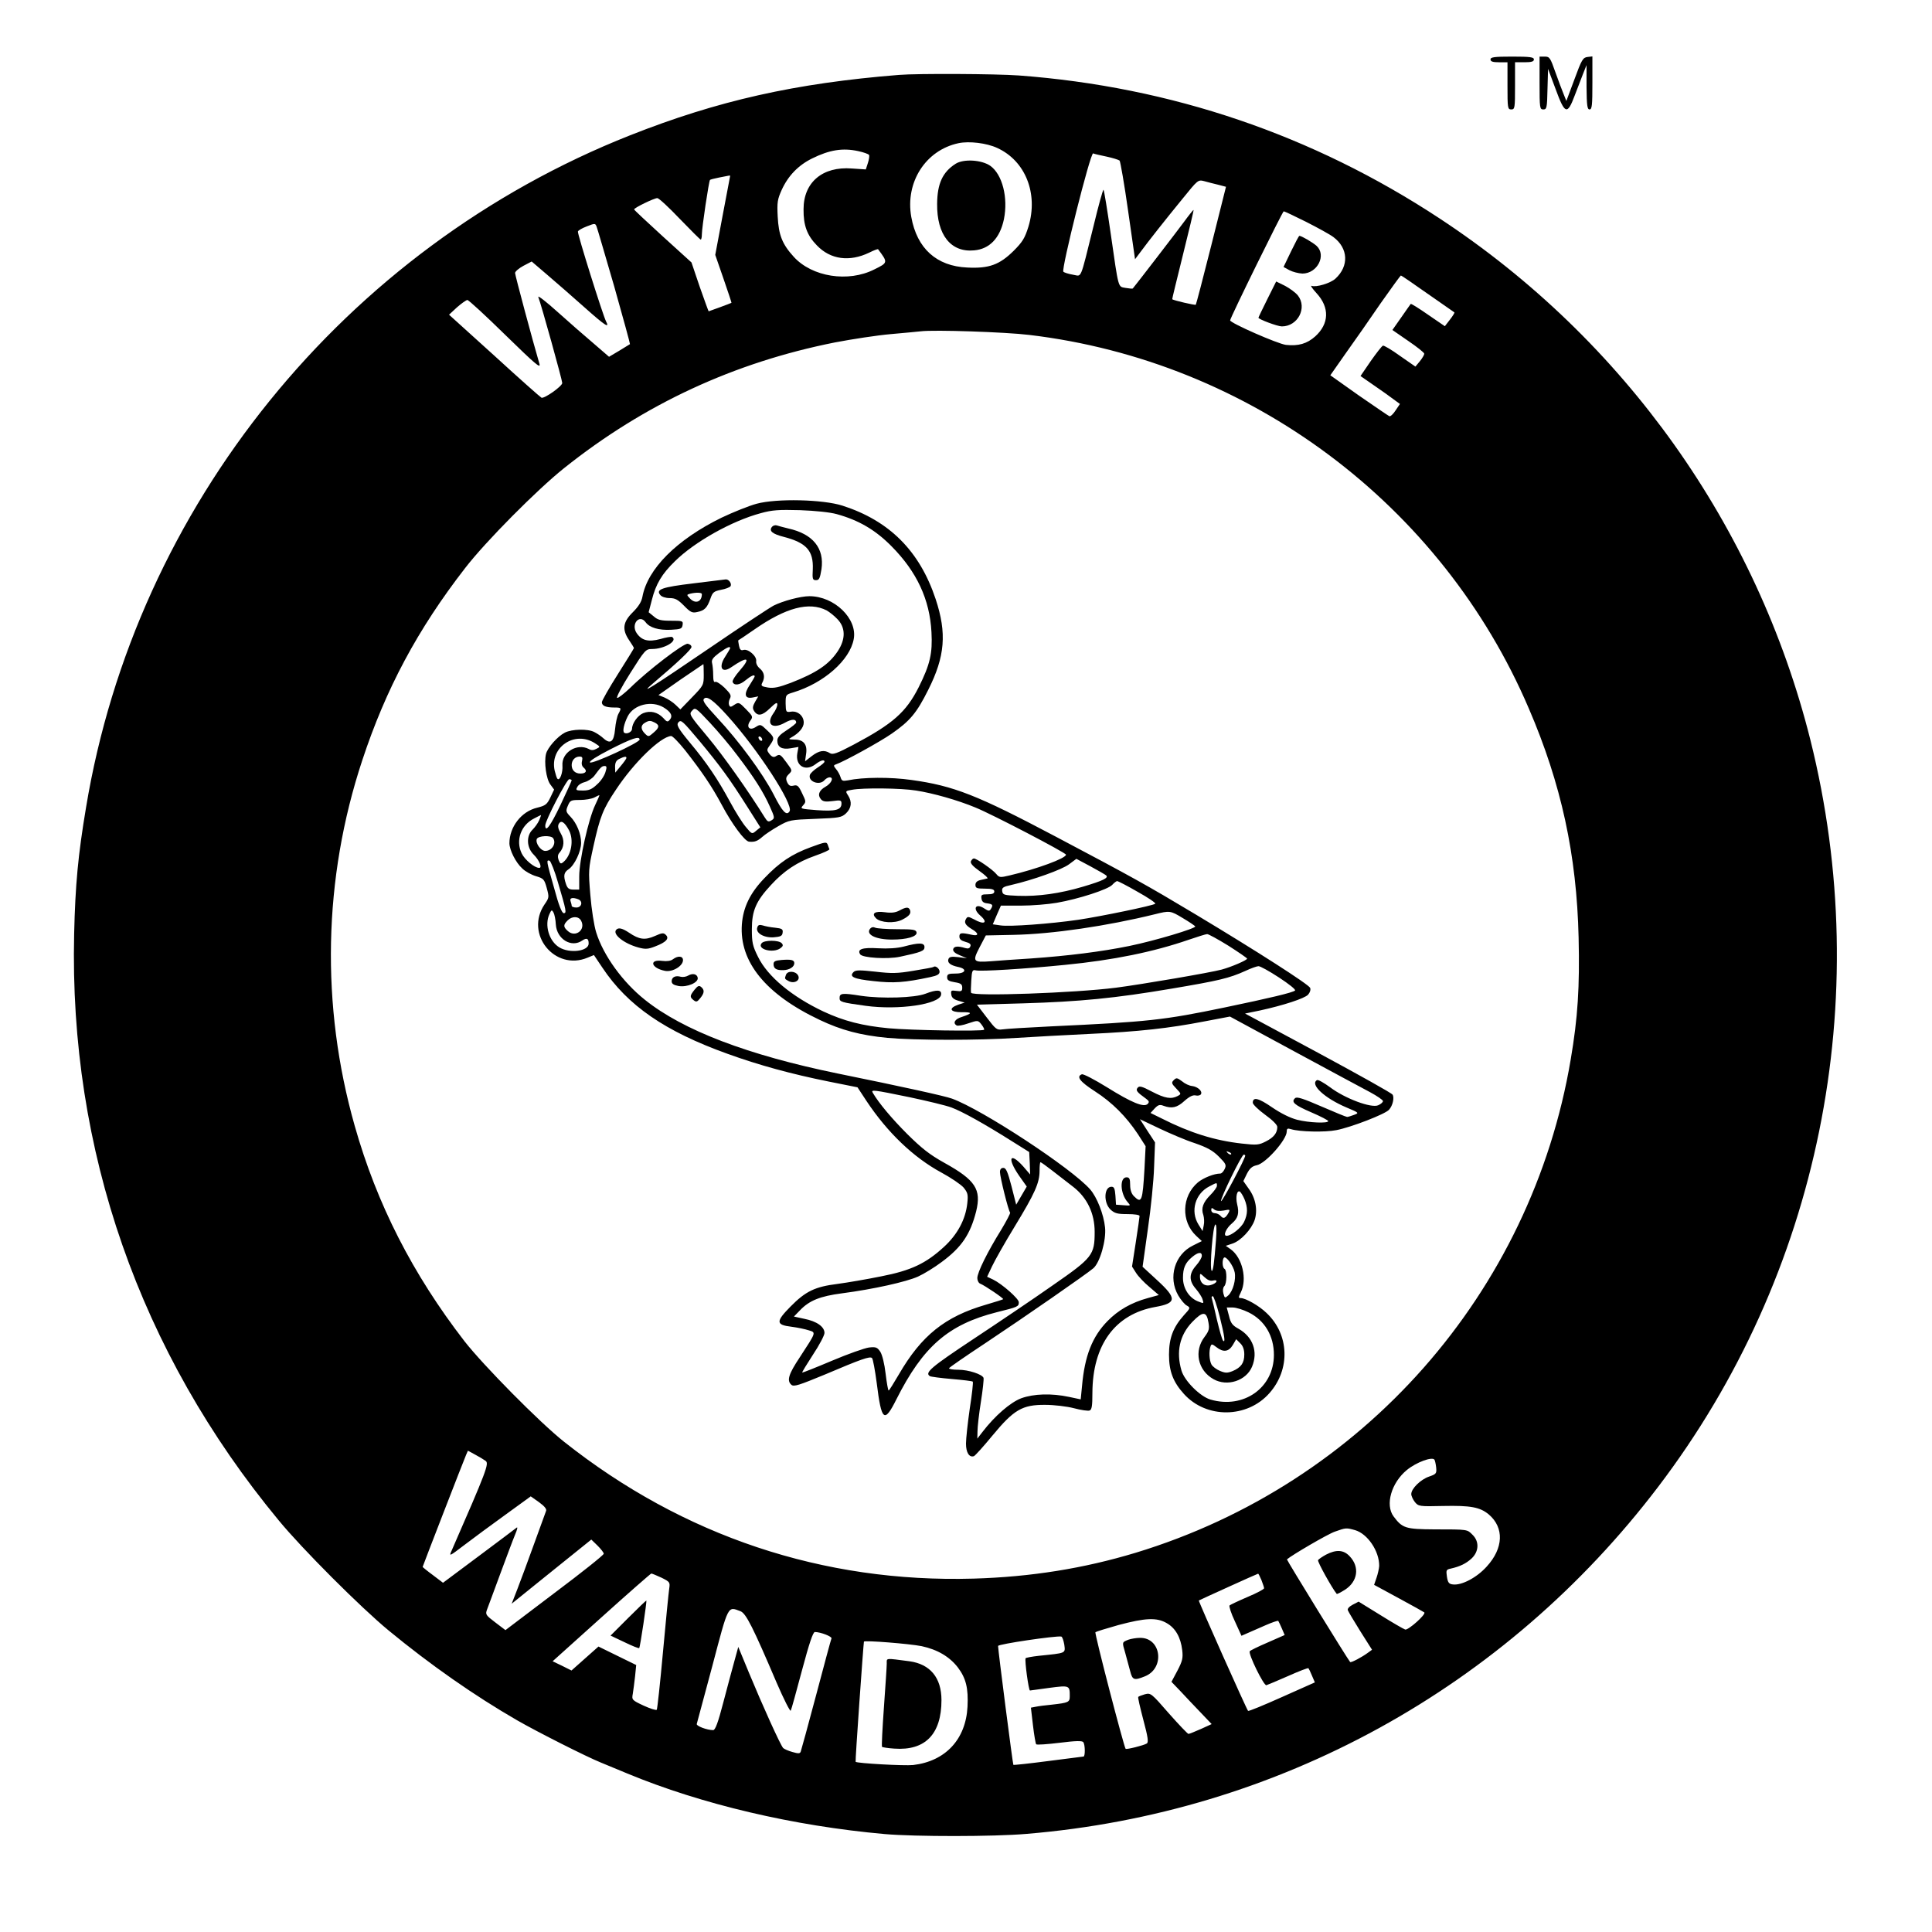
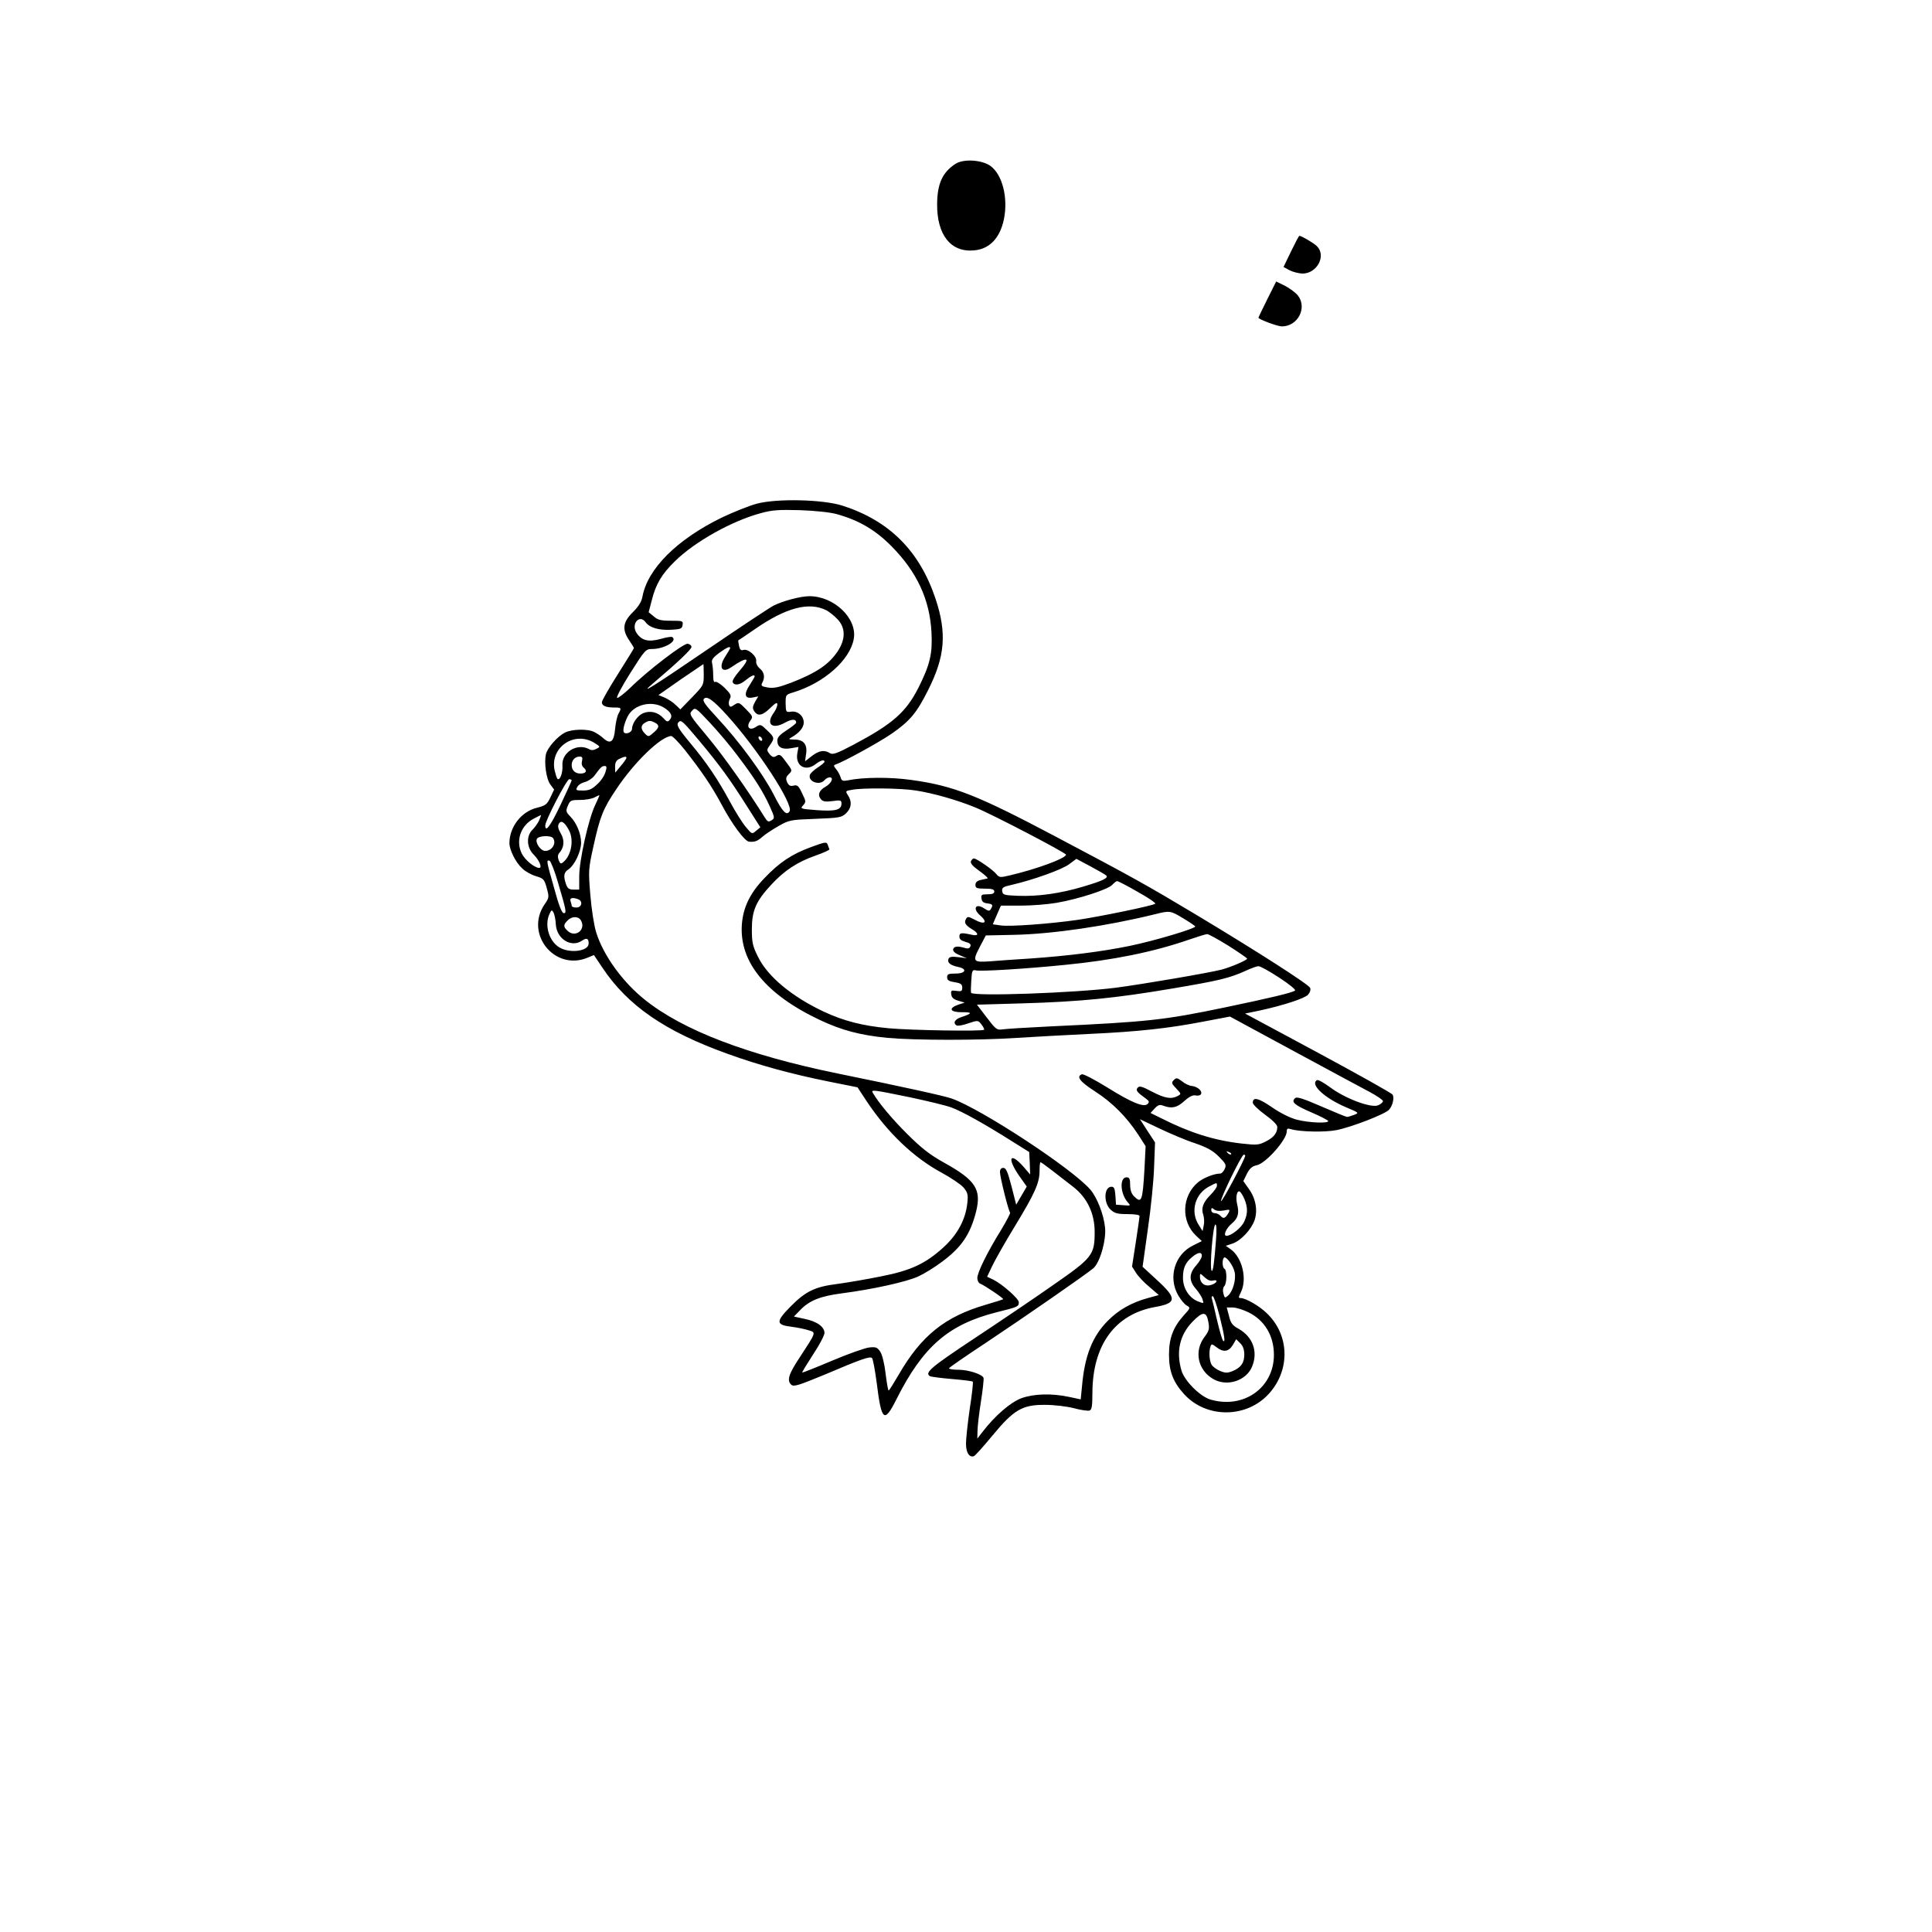
<svg xmlns="http://www.w3.org/2000/svg" version="1" width="1365.333" height="1365.333" viewBox="0 0 1024 1024">
-   <path d="M790 31.5c0 1.1 1.2 1.5 4.5 1.5h4.5v12.5c0 11.8.1 12.5 2 12.5s2-.7 2-12.5V33h5c3.8 0 5-.4 5-1.5 0-1.2-1.9-1.5-11.5-1.5s-11.5.3-11.5 1.5zM816 44c0 13.3.1 14 2 14 1.8 0 2-.8 2.2-10.8l.3-10.7 4 10.7c4.9 13.4 6.2 13.9 10.1 3.5 1.5-3.9 3.5-9.2 4.5-11.7l1.8-4.5v11.7c.1 9.8.4 11.8 1.6 11.8 1.3 0 1.5-2.2 1.5-14.1v-14l-2.6.3c-2.4.3-3.1 1.4-6.9 11.8l-4.3 11.5-1.4-3.5c-.8-1.9-2.8-7.2-4.4-11.7-2.7-7.7-3.1-8.3-5.6-8.3H816v14zM476.5 39.7c-55.1 4.4-96.2 13.7-142.5 32C182.6 131.6 72 268.3 45.6 428c-4.2 25-5.7 40.9-6.3 67C36.6 609.4 74 716.7 147.7 805.8c12.4 15.1 43.5 46.2 58.3 58.4 22.1 18.2 45.4 34.5 68.1 47.6 10.6 6.1 36.9 19.4 44.4 22.4 2.2.9 8.5 3.5 14 5.8 39.3 16.3 88.1 27.8 136.5 32.1 16.1 1.4 57.7 1.4 75-.1 133.2-11 253.8-77.3 334.9-184 85.5-112.4 115.1-258.2 80.6-396-28.4-113.1-98.6-211.9-196.6-276.3C695.7 71.5 620.7 46 540 40c-12.3-.9-53.8-1.1-63.5-.3zm52 38.7c15 6.8 21.9 24.2 16.6 41.7-1.9 6.1-3.1 8.1-7.9 12.9-7.4 7.3-13 9.4-24.5 8.8-16.3-.7-26.7-10.1-29.7-26.8-3.3-18.4 7.6-35.4 25-39.1 5.6-1.2 14.9-.1 20.5 2.5zm-73.6 1.7c2.8.6 5.3 1.5 5.7 2 .3.5 0 2.5-.6 4.3l-1.1 3.4-7.4-.5c-15.5-1.2-25.6 7.3-25.6 21.6-.1 8.6 1.9 13.9 7.1 19.2 7.2 7.5 17.3 8.8 27.7 3.8 2.4-1.2 4.5-2 4.7-1.8 5.3 7.1 5.3 7.1-2 10.7-13.8 7-33 4-42.7-6.7-6.1-6.7-8-11.5-8.5-21.3-.4-7.6-.1-9.2 2.1-14.1 3.4-7.5 8.8-13.1 16.1-16.7 9.3-4.6 16.3-5.7 24.5-3.9zM586.5 83c3.3.7 6.4 1.7 6.9 2.1.4.4 2.5 12.3 4.5 26.5l3.7 25.8 3-4c4.2-5.7 12.8-16.6 22.2-28.1 8.1-10 8.2-10.1 11.4-9.3 1.8.5 5.2 1.4 7.4 1.9l4.2 1.1-7.8 31.1c-4.3 17.1-8 31.2-8.2 31.4-.3.4-11.9-2.3-12.5-2.9-.1-.1 2.5-10.7 5.7-23.6 3.2-12.9 5.8-23.6 5.6-23.7-.1-.2-2.5 2.8-5.2 6.5-3.7 5-24.9 32.6-27 35.1-.2.2-1.9 0-3.8-.3-4.1-.8-3.6 1.2-7.9-28.8-1.8-12.5-3.5-23-3.8-23.2-.3-.3-2.7 8.4-5.3 19.2-7.4 29.8-6.1 26.5-10.9 25.8-2.3-.4-4.6-1.1-5.1-1.6-1.2-1.2 14.3-63.2 15.8-62.7.6.3 3.8 1 7.1 1.7zM387 93.2c0 .2-1.8 9.7-4 21.1l-3.9 20.8 4.4 12.7c2.4 6.9 4.3 12.7 4.2 12.7-.5.3-11.9 4.5-12.1 4.5-.1 0-2.2-5.8-4.7-12.9l-4.4-13-15.2-13.8c-8.3-7.6-15.2-14-15.2-14.3-.1-.8 10.6-6 12.3-6 .8 0 6.1 4.9 11.9 11 5.8 6 10.8 11 11.1 11 .3 0 .6-1.2.6-2.8 0-3.4 3.7-28.2 4.3-28.8.2-.3 2.4-.8 4.8-1.3 5.5-1.1 5.9-1.2 5.9-.9zm305.3 24.4c6.1 3.1 12.7 6.7 14.5 8.1 7.8 5.9 8.3 15.3 1 22-2.6 2.4-10.2 4.7-12.6 3.8-.8-.3.3 1.4 2.6 3.9 7 7.6 6.7 16.2-.7 22.9-4.4 3.9-8.9 5.2-15.5 4.5-4.3-.5-29.6-11.6-29.6-13 0-1.3 27.8-57.8 28.4-57.8.4 0 5.7 2.5 11.9 5.6zM325.6 152c4.7 16.6 8.4 30.2 8.3 30.4-.2.1-2.8 1.7-5.7 3.5l-5.4 3.2-8.1-7c-4.5-3.8-13.1-11.3-19.1-16.7-6-5.4-10.6-9-10.3-8 1.6 4.1 12.7 44.1 12.7 45.6 0 1.7-9.5 8.4-11 7.8-.5-.2-11.7-10.1-24.9-22.2L238 166.8l4.2-3.9c2.4-2.1 4.8-3.8 5.5-3.9.7 0 9.8 8.4 20.2 18.6 16 15.6 18.8 18 18 15.2-3.5-11.9-12.9-46.9-12.9-48.1 0-.8 2-2.5 4.4-3.8l4.4-2.3 8.3 7.1c4.6 3.9 13.5 11.7 19.8 17.3 10.9 9.7 13.4 11.3 11.3 7.3-1.6-3-15.3-46.6-14.9-47.6.2-.6 2.3-1.8 4.7-2.7 4.3-1.7 4.5-1.7 5.2.1.4 1 4.6 15.4 9.4 31.9zm431.1 3.7c7.6 5.3 14 9.8 14.2 9.9.1.2-.9 1.9-2.4 3.8l-2.7 3.5-8.9-6.1c-4.9-3.4-9-6-9.2-5.7-.2.2-2.4 3.4-5 7.1l-4.7 6.7 8.4 5.8c4.7 3.2 8.5 6.2 8.5 6.8 0 .5-1 2.3-2.3 3.9l-2.4 2.9-8.2-5.7c-4.4-3.2-8.5-5.6-9-5.4-.6.2-3.4 3.8-6.5 8.2l-5.4 7.9 7.2 5c4 2.7 8.7 6.1 10.4 7.4l3.3 2.4-2.3 3.4c-1.2 1.9-2.7 3.3-3.3 3.1-.5-.2-7.8-5.2-16.2-11l-15.1-10.7 8.2-11.7c4.6-6.4 12.9-18.3 18.5-26.5 5.7-8.1 10.5-14.7 10.7-14.7.3 0 6.7 4.4 14.2 9.7zm-211.3 21.8c117 13.9 218.7 89.9 264.9 198 17.2 39.9 25.4 77.7 26.4 121.5.6 26.1-.4 42.3-4.2 64.6C811.6 685.3 722.4 786.4 601.9 823c-27.5 8.3-55.4 12.8-85.9 13.7-79.7 2.3-153.9-22.5-217-72.5-13-10.3-42.7-40.4-52.8-53.3-27.5-35.6-46.5-72.8-58.2-114.2-18.1-63.7-16.7-131.1 4-193.7 12.5-37.9 29.3-69.4 54.6-102 10.8-14 38.1-41.5 52.4-52.9 42.6-34 90.2-56 143.5-66.6 9.4-1.8 22.6-3.8 29.5-4.4 6.9-.6 14.1-1.3 16-1.5 7.2-.9 45 .4 57.4 1.9zm-288 596.8c1.9 1.4.5 5.2-18 47.5-1.5 3.3-1.3 3.2 6.7-2.9 4.5-3.4 14.3-10.7 21.7-16l13.5-9.8 4.4 3.1c3 2.2 4.2 3.7 3.7 4.7-.3.9-3.2 8.8-6.4 17.6s-7.1 19.5-8.8 23.8l-3 7.7 3.6-2.9c2-1.7 11.6-9.3 21.2-17.1l17.4-14 3.3 3.2c1.8 1.8 3.3 3.7 3.3 4.3 0 .7-11.7 10-26.1 20.8l-26 19.7-5.4-4.1c-5-3.8-5.3-4.2-4.4-6.7.6-1.5 3.7-10 7-18.9 3.3-8.9 6.8-18.3 7.9-20.9 1.2-2.8 1.5-4.3.8-3.7-.7.6-9.8 7.4-20.1 15.1l-18.9 14.1-5.4-4.1c-3-2.2-5.4-4.2-5.4-4.3 0-.3 21.7-56.3 23-59.3l1-2.3 3.7 2c2.1 1.1 4.6 2.6 5.7 3.4zm502.9-.6c.3.5.7 2.3.9 4.1.3 3.2 0 3.5-3.7 4.8-4.5 1.5-9.5 6.4-9.5 9.3 0 1 .9 2.9 1.9 4.2 1.9 2.3 2.3 2.4 15 2.1 14.6-.3 19.5.6 24.2 4.5 8.2 7 7.8 17.9-1.1 27.6-5.3 5.9-13.2 10-17.8 9.5-2.2-.2-2.8-.9-3.3-4.1-.5-3.4-.4-3.8 2-4.3 4.9-1.1 8.2-2.7 11.1-5.4 3.9-3.7 4.1-9 .5-12.5-2.9-2.9-2.2-2.9-20.2-2.9-15.4-.1-17-.6-21.7-6.9-4.5-6.1-1.2-17.8 7.1-24.6 5-4.1 13.5-7.2 14.6-5.4zM718.2 811c6.6 1.9 12.9 11.1 12.8 19-.1 1.4-.7 4.2-1.4 6.2l-1.3 3.8 13.1 7.1c7.2 3.9 13.3 7.3 13.5 7.5 1.1 1-8.5 9.5-10.1 9.1-.9-.3-6.8-3.7-13.2-7.7l-11.5-7.1-3.1 1.6c-1.9 1-3 2.2-2.6 3 .3.8 3.3 5.8 6.6 11.1l6.2 9.8-2.2 1.6c-3.1 2.3-8.9 5.4-9.4 4.9-1.4-1.6-33.7-54.1-33.5-54.4 2.5-2.2 21.6-13.4 25.4-14.7 5.9-2.1 6-2.1 10.7-.8zm-367.6 25.2c4.4 2.2 4.6 2.4 4.1 5.8-.3 1.9-1.8 17-3.3 33.5-1.5 16.5-3 30.3-3.3 30.7-.4.4-3.5-.6-7-2.2-6.2-2.9-6.3-3.1-5.7-6.3.3-1.7.8-5.9 1.2-9.2l.6-6-10-4.9-10-4.9-7.1 6.3-7.2 6.4-5-2.5-5-2.4 25.8-23.2c14.2-12.8 26.1-23.2 26.5-23.3.4 0 2.8 1 5.4 2.2zm318 1.3c.7 1.9 1.4 3.8 1.4 4.3s-3.9 2.6-8.7 4.6c-4.9 2.1-9.1 4.1-9.6 4.5-.4.4.8 4.2 2.8 8.4l3.5 7.7 3.2-1.4c1.8-.8 6.1-2.7 9.6-4.2 3.4-1.5 6.4-2.5 6.7-2.3.2.3 1.1 2.1 1.9 4l1.5 3.5-9.1 4c-4.9 2.1-9.2 4.2-9.4 4.6-.9 1.4 7.4 18.3 8.8 18 .7-.2 5.9-2.4 11.6-4.9 5.6-2.5 10.5-4.4 10.7-4.1.2.2 1.1 2 1.9 4l1.5 3.5-17.5 7.8c-9.6 4.3-17.6 7.6-17.9 7.3-.7-.6-26.4-58.2-26.1-58.5.2-.2 30.8-14.1 31.4-14.2.2-.1 1 1.5 1.8 3.4zM392.5 854c2.9 1.1 6.7 8.7 19.1 37.8 3.8 8.8 7.2 15.5 7.5 14.9.4-.7 3-10.3 6-21.5 3.8-14.2 5.8-20.2 6.8-20.2 3 0 9.2 2.4 8.8 3.4-.3.6-3.9 14.1-8.1 29.9-4.2 15.8-7.9 29.3-8.2 30.1-.4 1.1-1.3 1.1-4.4.2-2.2-.6-4.4-1.6-4.9-2.1-1.4-1.4-11.1-22.9-18.1-39.8l-5.7-13.8-2 7.3c-1.1 4-3.8 13.9-5.9 22-2.8 10.8-4.3 14.8-5.4 14.8-3.3 0-9.1-2.2-8.7-3.3.2-.7 3.9-14.6 8.3-30.9 8.6-32.6 8-31.4 14.9-28.8zm225.9 6.3c4.6 2.6 7.4 7.5 8.2 14.3.5 4.2.1 5.8-2.5 10.8l-3.2 6 4.8 5c2.6 2.8 7.4 7.9 10.6 11.2l5.9 6.2-5.7 2.6c-3.2 1.4-6.1 2.6-6.6 2.6-.4 0-5.1-4.9-10.4-10.9-9.3-10.7-9.6-10.9-12.7-10.1-1.7.5-3.3 1.1-3.5 1.4-.3.2 1 5.7 2.7 12.2 2.5 9.3 2.8 11.9 1.8 12.5-1.6 1-10.8 3.3-11.2 2.8-.9-1-16.6-61.3-16-61.8.3-.3 5.8-2 12.2-3.8 14.3-3.8 20.3-4.1 25.6-1zm-54.3 11.4c.6 4.7 1.1 4.4-13.4 5.9-3.7.4-6.9 1-7.1 1.3-.6 1 1.6 17.1 2.3 17.1.3-.1 5-.6 10.3-1.4 10.7-1.4 10.8-1.3 10.8 4.4 0 3.2-.6 3.5-9.5 4.5-3.3.3-7.1.8-8.5 1.1l-2.6.5 1.1 9.4c.6 5.2 1.4 9.7 1.7 10 .3.4 5.9 0 12.5-.8 8.6-1.1 12-1.1 12.5-.3 1 1.5 1 7.6.1 7.6-.5.1-8.9 1.1-18.8 2.4-9.9 1.3-18.2 2.2-18.4 2-.3-.3-8-60-8.1-63 0-1 30.7-5.5 33.5-5 .6.2 1.2 2.1 1.6 4.3zm-75.6.8c8.4 1.8 14.8 5.6 19.2 11.3 4.3 5.7 5.6 11 5.1 20.8-.9 17.3-11.7 28.9-28.8 30.9-4.7.5-29.7-.9-30.5-1.7-.3-.2 4.1-62.2 4.4-63.7.2-.8 24.1 1.1 30.6 2.4z" />
-   <path d="M506.5 86.8c-6.9 4.4-9.7 10.5-9.8 21.2-.2 16.5 7.3 25.9 19.6 24.7 8.2-.7 13.7-6.5 15.8-16.5 2.3-11.4-.8-23.7-7.2-28.3-4.6-3.2-14.1-3.8-18.4-1.1zM684.3 133.2l-4 8.3 3.1 1.7c1.7.9 4.8 1.7 6.9 1.8 7.9 0 12.9-9.7 7.5-14.7-2-1.8-8-5.3-9.1-5.3-.3 0-2.2 3.7-4.4 8.2zM671.7 158.6c-2.6 5.2-4.7 9.6-4.7 9.8 0 .8 10.1 4.6 12.4 4.6 8.5 0 13.6-9.9 8.5-16.4-1.2-1.5-4.2-3.7-6.8-5.1l-4.7-2.3-4.7 9.4zM401 267c-4.1 1.1-12.5 4.5-18.6 7.4-23.7 11.6-39.2 27.1-41.9 41.9-.5 2.7-2.1 5.2-5.1 8.2-5.3 5.2-5.8 9.2-1.9 14.9 1.4 2 2.5 3.9 2.5 4.1 0 .2-3.8 6.4-8.5 13.8s-8.5 14.1-8.5 14.9c0 1.9 2.1 2.8 6.6 2.8 3.8 0 3.9.2 2.2 3.3-.7 1.2-1.5 4.9-1.8 8.2-.6 6.8-2.5 8.2-6.3 4.7-1.2-1.1-3.3-2.5-4.7-3.2-3.4-1.8-11.9-1.6-15.6.3-3.9 2-9.2 8-10 11.3-1.1 4.4.1 13.3 2.3 16.2l2 2.7-2 4.2c-1.8 3.7-2.6 4.3-7 5.4-8.4 2-14.7 10.2-14.7 18.9.1 3.6 3.3 10.1 6.8 13.3 1.6 1.6 4.9 3.4 7.3 4.1 4 1.2 4.4 1.6 5.7 6.3 1.3 4.8 1.3 5.1-1.2 8.7-10.6 15.7 5.5 35.4 22.8 28.2l3.4-1.4 4.5 6.7c13.4 20.1 33.1 33.7 66.2 45.6 16.8 6.1 34.2 10.8 53.5 14.7l15.5 3.1 4.8 7.3c11.1 16.7 24.9 29.9 39.7 37.9 5 2.7 10.3 6.3 11.7 7.9 2.2 2.7 2.5 3.7 2 8.3-.9 8.6-5.2 16.6-12.4 23.2-9.6 8.8-17.4 12.5-33.3 15.6-7.4 1.5-17.8 3.3-23.1 4-12 1.5-16.9 3.9-24.9 12-7.9 8-7.8 9.7.5 10.7 3.2.4 7.4 1.3 9.2 1.9 3.9 1.2 4 .8-4.8 14.3-6 9-7 12.4-4.4 14.6 1.3 1.1 4.2.1 17.3-5.3 19.8-8.4 24.3-10 25.4-8.9.5.5 1.6 6.5 2.5 13.3 2.5 20.2 4 21.4 10.4 8.6 14.1-28 27.5-39.7 53.2-46.2 11.3-2.8 11.7-3 11.7-5.3 0-1.9-8.9-9.7-13.6-12l-3.2-1.5 2.6-5.5c1.4-3 6.8-12.6 12-21.1 10.7-17.6 13.2-23.1 13.2-29.6 0-2.5.2-4.5.5-4.5s3.1 2 6.3 4.5c3.1 2.4 8.1 6.3 11.1 8.6 7.3 5.7 11.3 14 11.3 23.8 0 12.3-1.1 13.7-22.3 28.4-10.1 7.1-29.1 19.9-42.1 28.5-22.3 14.8-25.9 17.8-22.9 19.6.5.3 5.7 1 11.6 1.5 5.9.5 10.9 1.1 11.1 1.4.3.2-.4 6.7-1.6 14.3-1.1 7.7-2 16-2 18.5 0 4.8 1.7 7.5 4.2 6.7.7-.3 5.1-5.2 9.8-10.9 11.4-13.8 15.9-16.4 28-16.3 4.7 0 11.5.8 15.3 1.8 3.7 1 7.4 1.5 8.2 1.2 1.2-.4 1.5-2.5 1.5-9.3.1-25.5 12-41.8 33.4-45.6 11.3-2 11.5-4.5.9-14.2l-7.7-7.1 2.8-20c1.6-10.9 3.1-25.8 3.3-32.9l.5-13-4-6.1-4-6.2 10.3 4.9c5.7 2.7 14.1 6.3 18.8 7.8 6.6 2.3 9.5 3.9 12.7 7.1 3.8 3.8 4.1 4.5 3.1 6.6-.6 1.3-1.6 2.4-2.3 2.4-3.3 0-9 2.3-11.9 4.7-8.6 7.3-9 20.7-.9 28.3l3 2.8-4.6 2.3c-9.8 4.7-13.4 17-7.9 26.5 1.4 2.4 3.5 4.9 4.6 5.4 1.9 1.1 1.9 1.3-1.7 5.2-5.6 6.3-7.8 12-7.8 20.8s2.2 14.5 7.9 20.8c11.9 13.2 33.6 13 45.4-.5 11.1-12.6 10.5-31-1.6-42.4-3.9-3.8-11.1-7.9-13.7-7.9-1.3 0-1.2-.4.1-3.1 3.4-6.9.8-18.2-5.3-22.7l-2.7-1.9 3.6-1.2c4.4-1.5 10-7.5 11.7-12.5 1.7-5.2.5-11.6-3.1-16.5L659 626l1.9-3.9c1.5-2.9 2.8-4 5.2-4.5 4.7-.9 15.9-13.5 15.9-17.9 0-1.5.4-1.8 2.3-1.2 4.6 1.4 17.9 1.7 24 .5 7.8-1.5 25.9-8.5 27.9-10.8 2-2.2 2.9-6.4 1.9-8-.4-.8-18.2-10.7-39.5-22.2l-38.7-20.8 7.8-1.6c12.4-2.7 23.8-6.4 25.6-8.4 1-1.1 1.5-2.6 1.1-3.6-.7-1.8-28.3-19.5-60.8-39-25.7-15.4-33.6-19.8-74.1-41.2-41.6-22-54-26.9-76.4-30-11.2-1.6-25.7-1.5-33.7.2-2.8.5-3.3.3-3.9-1.7-.4-1.3-1.5-3.3-2.4-4.3-1.3-1.6-1.4-2-.2-2.4 4.4-1.5 23.5-12 29.8-16.4 9.6-6.7 13.1-10.8 19.3-23.2 8.9-17.7 9.9-30 3.9-48.1-8.5-25.5-24.5-41.5-49.4-49.5-10.3-3.3-34.8-3.9-45.5-1zm42.5 5.5c11.6 3.2 20.4 8.3 29 17 13.4 13.5 20.3 28.2 21.2 45.6.6 11.2-.7 17-6.8 29.2-6.7 13.2-13.6 19.3-34.5 30.4-8.9 4.7-11 5.4-12.5 4.5-3-1.9-5.8-1.4-9.6 1.5l-3.6 2.8.5-3.6c.9-5.2-1.2-7.9-6-7.9-3.3-.1-3.5-.2-1.7-1.2 4-2.2 6.5-5.2 6.5-7.8 0-3.6-3.2-6.3-6.7-5.8-2.7.4-2.8.2-2.9-4.3 0-4.6 0-4.7 4-5.9 16.2-4.9 30.1-17.1 32.1-28.3 2-10.8-10.3-22.7-23.5-22.7-4.7 0-14 2.5-19 5-2.1 1.1-17.4 11.2-33.8 22.4-31 21.1-37.8 25.4-30.2 18.9 13-11 20.5-18.1 20.5-19.4 0-.8-.9-1.5-2-1.7-2.2-.3-21.2 14.2-30.6 23.5-3.2 3-6.2 5.4-6.8 5.2-.6-.2 2.5-6.1 7-13.2 7.7-12.2 8.2-12.7 11.4-12.7 6.7 0 14-4.4 10.7-6.4-.4-.2-3.2.2-6.2 1.1-6.4 1.7-9.9.8-12.6-3.2-3.1-4.7 1.5-10.2 4.8-5.7 2.1 2.9 7 4.3 13.4 4 5.2-.3 5.9-.5 6.2-2.6.3-2.1 0-2.2-6.2-2.2-5.3 0-7-.4-9.1-2.3l-2.7-2.2 1.7-6.5c2.1-8.4 5.3-13.8 12.2-20.5 10.4-10.3 30.2-21.4 45.5-25.5 6.1-1.7 9.5-1.9 20.8-1.6 8.2.3 15.9 1.1 19.5 2.1zm-5.4 51c1.4.8 4 2.8 5.7 4.6 4.4 4.5 4.5 10.6.2 17.1-4.7 7-11.2 11.4-24.8 16.7-6.4 2.4-9.1 3-12.2 2.5-3.4-.6-3.8-.9-3-2.5 1.6-2.9 1.1-5.6-1.3-7.6-1.3-1.1-2.1-2.7-1.9-3.9.4-2.6-4.3-6.7-6.8-5.9-1.3.4-1.9-.2-2.3-2.2-.3-1.5-.5-2.8-.4-2.9.1 0 4-2.6 8.6-5.8 16.7-11.6 28.9-14.8 38.2-10.1zm-51.1 20c0 .3-1.2 2.3-2.6 4.5-3.7 5.6-1.9 9.1 3.1 5.7 8.9-6.1 10.7-5.3 4.5 1.8-2.3 2.6-3.9 5.2-3.7 5.9.7 2.1 3.7 1.8 6.8-.8 2.9-2.4 4.9-3.3 4.9-2.1 0 .3-1.2 2.3-2.6 4.5-3.3 4.9-2.7 7.5 1.5 6.7l3-.6-1.7 2.9c-1.3 2.3-1.4 3.4-.6 4.7 1.9 3.1 4.4 2.7 8.5-1.3 3-2.9 3.9-3.4 3.9-2 0 1-.9 3.1-2.1 4.7-4.1 5.8-.5 8.7 6.2 4.9 3.6-2 5.9-2 5.9 0 0 .4-2.2 2.2-5 4-3.6 2.3-5 3.8-5 5.5 0 3.5 2.4 4.9 7.1 4.1l4.1-.7-.6 3.3c-1.2 6.7 4.3 10 9.7 5.8 2.6-2 4.7-2.6 4.7-1.3 0 .5-1.6 1.8-3.6 3.1-1.9 1.2-3.7 2.9-4.1 3.8-1.3 3.6 5.1 6 7.7 2.9.7-.8 1.9-1.5 2.7-1.5 2.4 0 1 3.2-2.2 5-3.4 1.9-4.3 4.4-2.4 6.6 1 1.2 2.4 1.5 6.1 1 4.3-.6 4.8-.5 4.8 1.3 0 3.4-3.2 4.2-13 3.5-8.8-.7-9-.7-7.3-2.6 1.6-1.8 1.5-2.1-.6-6.4-1.8-3.9-2.5-4.5-4.5-4-1.8.4-2.5 0-3.4-1.8-.8-1.9-.7-2.7.9-4.3 1.9-1.9 1.9-1.9-1.2-6.1-3.3-4.5-3.6-4.7-5.8-3.3-1 .6-2 .3-3.2-1.2-1.6-2.1-1.6-2.3.2-4.8 2.5-3.6 2.5-4-1.6-7.9-3.3-3.2-3.5-3.2-5.9-1.7-3.3 2.2-5.3.1-3-3.2 1.6-2.2 1.5-2.4-2.2-6.2-3.6-3.7-3.9-3.8-6.1-2.4-2 1.4-2.4 1.4-2.9.1-.3-.8-.1-2.3.5-3.4.8-1.6.3-2.5-2.9-5.7-2.1-2-4.3-3.4-4.9-3.1-.7.5-1.1-.7-1.1-3.6 0-2.4-.3-5.2-.6-6.4-.4-1.6.4-2.8 3.7-5.3 4.1-2.9 5.9-3.8 5.9-2.6zm-14 14.1c0 5.5-.1 5.7-6.2 12l-6.2 6.4-2.5-2.4c-1.4-1.4-4.1-3.1-5.9-3.9l-3.2-1.3 11.7-8.2c6.5-4.4 11.9-8.1 12.1-8.2.1 0 .2 2.5.2 5.6zm12.5 21.7c16.1 17.8 35.2 47.1 33 50.7-1.6 2.6-3.8.3-8.4-8.8-5.8-11.3-18.6-28.6-30.1-40.9-6.2-6.7-7.8-8.9-6.9-9.9 1.5-1.8 5 .7 12.4 8.9zm-33.7-4.3c3.9 2.4 4.9 4.5 3.2 6.5-1.1 1.3-1.6 1.2-3.5-1-3-3.1-6.8-4-10.6-2.5-2.9 1.2-5.9 5.4-5.9 8.3 0 1.6-2.7 3-4.1 2.1-1.1-.6-.2-4.7 1.8-8.7 3.2-6.3 12.7-8.6 19.1-4.7zm39.1 25.5c8.9 11.7 13.6 19.1 17.1 26.9 2.7 6 2.7 6.3.9 7.4-1.6 1-2.1.8-3.6-1.6-8.7-14-22-32.8-30.2-42.6-9.7-11.6-10-12.1-8.3-13.9 1.7-1.9 1.9-1.7 9.5 6.4 4.3 4.6 10.9 12.4 14.6 17.4zM347.1 383c2.6 1.4 2.4 2.7-.8 5.4-2.5 2.2-2.7 2.2-4.5.4-2.3-2.3-2.3-4.4 0-5.7 2.2-1.3 2.9-1.3 5.3-.1zm23.6 9.7c11.2 13.5 15.8 19.8 25 34.3l7.3 11.5-2.2 1.8c-2.2 1.9-2.3 1.9-5.5-2-1.8-2.1-5.5-8-8.3-13.2-6.6-12.2-12.4-20.8-21.1-31.2-6.7-8.1-7.6-9.8-6.2-11.2 1.3-1.3 2.1-.6 11 10zm-7.7 4.8c9 11.5 14.2 19.1 19.5 29 5.4 10.2 12.2 19.4 14.5 19.6 3 .3 4.5-.3 7-2.5 1.4-1.3 5.2-3.8 8.5-5.7 5.8-3.3 6.4-3.4 19.7-3.9 12.7-.5 13.8-.7 16.2-2.9 2.9-2.8 3.3-6.1 1.1-9.5-1.5-2.3-1.5-2.4 2.1-3 5.6-1.1 26.1-.9 33.9.4 9.1 1.4 22.1 5.1 31.5 9 8.9 3.6 48 24 48 25 0 1.9-15.4 7.6-29.9 11-5 1.2-5.5 1.1-7-.7-1.8-2.3-10.5-8.3-11.9-8.3-.6 0-1.2.7-1.6 1.5-.4 1.1 1.1 2.7 4.6 5.2 2.8 2 4.7 3.8 4.2 3.9-.5.1-2.1.5-3.6.8-1.9.4-2.8 1.3-2.8 2.6 0 1.7.7 2 5 2 3.8 0 5 .4 5 1.5s-1.1 1.5-3.6 1.5c-3.1 0-3.5.3-3.2 2.2.2 1.7 1.1 2.4 3.1 2.6 2.9.4 3.2.9 1.8 3.1-.7 1.1-1.3 1-3.4-.4-4.6-3-6.4 0-2.2 3.7 4.5 3.9 2.2 5.2-3.4 2-2.7-1.4-3.3-1.5-4-.3-1.3 2-.5 3.4 2.9 5.5 4 2.3 3.9 4-.2 3-5.4-1.2-6.3-1-6.3 1 0 1.4 1 2.2 3.2 2.8 2.3.6 3.1 1.3 2.6 2.4-.4 1.1-1.2 1.3-2.7.9-3.9-1.2-6-1-6.4.6-.2 1.1 1 2.2 3.5 3.2l3.8 1.6-4.6-.6c-3.6-.4-4.7-.2-5.2 1-.7 1.9.9 3.3 5.1 4.2 5 1 4.1 3.5-1.3 3.5-3.8 0-4.5.3-4.5 2 0 1.5.9 2.1 4 2.6 3.3.5 4 1.1 4 2.9 0 1.8-.4 2.1-3.1 1.7-2.8-.4-3-.2-2.7 1.9.2 1.7 1.3 2.6 3.7 3.3l3.4 1-3.4 1.1c-5.4 1.9-4.4 4 1.8 4 5.8-.1 5.8.6.1 2.5-3.7 1.1-4.9 3.2-2.8 4.5.6.4 3.4-.1 6.2-1.1 5.1-1.7 5.2-1.7 7 .6 1 1.3 1.6 2.5 1.4 2.8-.9.9-39 .3-50.6-.8-13.8-1.3-23.7-3.8-34.6-8.9-16.7-7.9-29.5-18.5-34.6-28.9-2.9-5.8-3.3-7.6-3.3-14.7 0-9.8 2.2-14.9 10.2-23.5 6.9-7.5 13.8-12.1 23.5-15.5 4.3-1.5 7.6-3 7.4-3.4-.1-.3-.6-1.4-.9-2.4-.6-1.6-1.3-1.5-8.9 1.3-10.1 3.7-16.6 8-24.7 16.5-7.6 7.9-11.2 15.4-11.9 24.5-1.4 19.8 12.7 37.1 41.3 50.6 11.4 5.4 21.4 8.1 35.9 9.5 14.5 1.3 47.8 1.4 68.6 0 9.1-.6 26.4-1.5 38.5-2.1 26.1-1.2 42.1-3 60.7-6.6l13.7-2.6 33.8 18.3c18.6 10 36.8 19.9 40.5 21.8 3.7 2 6.8 4.1 6.8 4.7 0 .6-1.1 1.6-2.5 2.2-3.6 1.7-17.7-3.6-25.5-9.5-3.3-2.4-6.4-4.2-7-3.8-3.8 2.3 4.1 9.6 15.7 14.5 6.7 2.8 6.7 2.9 4 3.9-1.6.6-3.2 1.1-3.7 1.1s-6.6-2.5-13.5-5.5c-9.7-4.2-13-5.3-14-4.5-2.4 2-.5 3.7 8.6 7.6 4.9 2.1 8.9 4.2 8.9 4.6 0 1.3-10.2.9-16.5-.7-3.8-1-8.6-3.4-13.3-6.6-7.1-4.9-10.2-5.7-10.2-2.4 0 .8 2.9 3.7 6.5 6.3 3.9 2.8 6.5 5.4 6.5 6.5 0 3.2-1.9 5.6-6.1 7.7-3.7 1.9-4.8 2-12.8 1.1-14.3-1.6-27.4-5.7-42.2-13.2l-6.1-3 2.2-2.4c1.8-1.9 2.7-2.2 4.7-1.4 4.4 1.6 7.2 1 11.1-2.6 2.7-2.4 4.5-3.2 5.9-2.9 1.1.3 2.4 0 2.8-.6 1-1.6-1.6-4-4.7-4.4-1.4-.1-3.8-1.2-5.3-2.5-2.6-1.9-3-2-4.4-.6-1.3 1.3-1.2 1.8 1.3 4.4 2.7 2.9 2.8 2.9.8 4-3.4 1.8-6.7 1.3-13.6-2.3-5.3-2.8-6.7-3.2-7.6-2.1-1.2 1.4-.5 2.3 4.5 5.9 1.6 1.2 1.7 1.7.8 2.7-2 2-8.4-.6-21.7-8.9-6.5-4-12.4-7.1-13.2-6.8-3.1 1.2-1 3.9 6.9 9 9.3 6 16.6 13.4 22.8 22.7l4.1 6.4-.6 12c-1 17.2-1.5 18.6-5.6 14.5-1.3-1.3-2-3.3-2-6 0-3.2-.4-4-1.9-4-3.8 0-3.4 8.8.7 13.3 1.6 1.8 1.5 1.8-2.3 1.5l-4-.3-.3-4.8c-.3-3.8-.7-4.7-2.1-4.7-4 0-4.3 8.5-.5 12.1 2.2 2 3.6 2.4 9 2.4 3.7 0 6.4.4 6.4 1 0 .5-.9 6.8-2 13.9l-2 12.9 2.1 3.3c1.1 1.8 4.3 5.2 7.1 7.5l5 4.3-5.8 1.6c-8.8 2.4-15.7 6.4-21.3 12.1-8.2 8.3-12.2 18.6-13.6 34.5l-.7 7.1-6.1-1.3c-9.4-2-18.7-1.7-25.4.7-5.8 2.2-14 9.3-20.6 17.9l-2.7 3.5.1-4c0-2.2.8-9.2 1.8-15.5 1-6.3 1.6-12 1.4-12.7-.7-1.9-8-4.3-13.3-4.3-2.8 0-5-.3-5-.8.1-.4 8.8-6.4 19.4-13.4 20.9-13.9 53.2-36.3 57.1-39.6 3.5-3 6.9-14.9 6.2-21.6-.7-7-4.3-16.1-7.9-20.2-9.8-11.2-57.2-42.3-73.2-48.1-3.8-1.4-26.6-6.4-60.5-13.3-47.8-9.8-82.1-22.9-102.3-39.1-11.8-9.4-22-23.5-25.8-35.7-1.1-3.4-2.5-12.3-3.1-19.8-1.1-13.1-1-13.8 1.6-25.7 3.5-15.9 5.1-19.9 12-30.2 9.6-14.5 23.6-28 29.2-28.4.7-.1 4 3.3 7.3 7.4zm41-5.4c0 .6-.4.7-1 .4-.5-.3-1-1.1-1-1.6 0-.6.5-.7 1-.4.6.3 1 1.1 1 1.6zm-88.7 1.8c2.9 1.9 3 1.9.8 3-1.5.8-2.7.9-4 .1-6.3-3.3-14.5 1.8-14 8.7.3 3.8-1.4 8.3-2.6 7.1-.4-.3-1-2.3-1.5-4.3-2.8-12.3 10.5-21.5 21.3-14.6zM339 392c0 1.6-25.2 13.2-26.3 12.1-.6-.6 3.5-3.2 10.9-7 11.6-5.9 15.4-7.1 15.4-5.1zm-30.5 11.3c-.4 1.5-.1 2.8.9 3.6 2 1.7 1.2 3.1-1.8 3.1-2.8 0-4.6-1.8-4.6-4.5 0-2.6 1.8-4.5 4.2-4.5 1.4 0 1.7.5 1.3 2.3zm23.5-1.6c0 .5-1.4 2.4-3 4.3l-2.9 3.5-.1-3.1c0-2.2.6-3.4 2.3-4.2 2.7-1.3 3.7-1.4 3.7-.5zm-11.1 7.5c-.5 1.8-2.4 4.8-4.4 6.5-2.7 2.6-4.3 3.3-7.5 3.3-3.7 0-4-.2-3-1.9.5-1.1 2.3-2.2 4-2.6 1.6-.4 3.9-1.9 5-3.3 3.4-4.6 4-5.2 5.5-5.2 1.1 0 1.2.7.4 3.2zm-17.9 4.4c0 .3-2.7 6.2-5.9 13-5.4 11.3-8.1 14.9-8.1 10.9 0-2.6 11.4-24.5 12.7-24.5.7 0 1.3.3 1.3.6zm12.4 13.2c-3.5 7.4-8.4 29.2-8.4 37.7v7h-3c-2.4 0-3.2-.6-4-2.9-1.5-4.4-1.2-6.2 1.4-7.9 3.1-2.1 6.6-9.4 6.6-14 0-4.7-2.3-10.4-5.7-13.9-2.4-2.5-2.5-3-1.3-5.8s1.6-3 6.4-3c2.8 0 6.2-.6 7.6-1.3 1.4-.8 2.6-1.3 2.7-1.2.1 0-.9 2.4-2.3 5.3zm-29.6 7.9c-.7 1.6-2.3 3.8-3.5 5-3.5 3.3-3.2 9.6.6 13.3 3 3 4.6 7 2.9 7-2.5 0-7.7-4.3-9.3-7.7-3.3-6.9-.4-15 6.6-18.5 1.9-1 3.5-1.8 3.6-1.8.2 0-.3 1.2-.9 2.7zm15.8 5.4c2.7 5.2 1.2 13.3-3 16.8-1.3 1.1-1.7 1-2.5-1-.6-1.7-.5-2.9.4-3.9 2.6-2.9 2.8-6.8.7-10.3-1.4-2.4-1.7-3.9-1-5.1 1.2-2.1 3.1-.8 5.4 3.5zm-8.4 4.2c1.8 2.8-.7 6.7-4.2 6.7-2.4 0-5.3-4.1-4.5-6.3.8-1.8 7.6-2.1 8.7-.4zM586.3 464c1.4 1.3-1.7 2.8-12.1 5.9-12.4 3.7-24 5.3-34.7 4.9-7.3-.3-8-.5-8.3-2.4-.3-1.9.4-2.4 5-3.4 11.3-2.6 26.7-8.1 30.4-10.9l3.9-2.9 7.5 4c4.1 2.2 7.9 4.4 8.3 4.8zm-290.6 3.6c4.5 15.2 4.7 16.4 3.1 16.4-1 0-2.7-4.3-5.1-13.3-4.2-14.7-4.2-15-2.4-14.5.6.3 2.7 5.4 4.4 11.4zm307.3 5.1c5.6 3.1 9.7 5.9 9.3 6.3-1.1 1-28.8 6.7-40.8 8.5-15.2 2.2-36.3 3.7-41.1 3l-4.2-.6 2.1-4.9 2.2-5h10.6c5.9 0 14.4-.7 19-1.5 11.6-2 27.2-7.1 29.4-9.5 1-1.1 2.2-2 2.6-2 .5 0 5.4 2.5 10.9 5.7zm-296.6 3.9c2.7 1 2 4.4-.9 4.4-1.4 0-2.5-.4-2.5-.9s-.3-1.6-.6-2.5c-.6-1.7 1.1-2.1 4-1zM294.6 490c.5 7.8 8.3 12.5 14 8.5 2.4-1.6 3.4-1.1 3.4 1.6 0 4.1-10.1 5.4-15.6 2-5.4-3.3-7.9-11.7-5.2-17.6 1.1-2.4 1.3-2.4 2.2-.8.5 1 1.1 3.8 1.2 6.3zm332.3-3.4c3.4 2 6.3 4 6.6 4.4.6 1-21.3 7.6-35 10.4-14.7 3-32.2 5.2-52 6.6-8.2.5-17.9 1.2-21.5 1.5-9.3.7-9.7.1-5.8-7.4l3.3-6.3 14.5-.3c20.8-.4 49.8-4.7 75-10.9 8-2 8.3-2 14.9 2zM308 488c2.6 4.8-3 9.1-7 5.5-2.5-2.2-2.5-3.3-.2-5.6 2.3-2.4 5.9-2.4 7.2.1zm343 13.2c5.5 3.5 10 6.6 10 6.9 0 .8-8.3 4.4-13.5 5.8-5.9 1.6-42.1 7.8-56 9.6-21.9 2.8-75.8 4.7-76.8 2.7-.2-.4-.1-3.3.1-6.5.3-5.2.6-5.8 2.3-5.4 2.4.7 26.6-.8 47.4-2.9 25.6-2.5 47-6.9 65.5-13.3 4.7-1.6 9.1-3 9.8-3 .6-.1 5.7 2.7 11.2 6.1zm26.9 16.9c5.2 3.4 9 6.4 8.5 6.9-1.2 1.1-13.4 4-37.4 9-32.2 6.7-40.5 7.6-92 10-12.4.6-23.9 1.3-25.7 1.6-3 .4-3.5 0-8.3-6.3l-5.2-6.8 24.4-.7c30.2-.9 48.7-2.7 78.8-7.8 24.9-4.2 30.5-5.5 39.1-9.4 3-1.4 6.1-2.5 6.9-2.5.8-.1 5.7 2.6 10.9 6zm-196 63.4c9.4 2 19.5 4.4 22.4 5.5 5.7 2.1 17.7 8.8 32.1 17.9l9.1 5.7.3 5.9.2 6-3.7-4.3c-7.1-7.9-8.6-4.4-2.2 4.9l4.1 5.8-2.8 4.8-2.8 4.8-2.5-9.8c-2-7.7-2.9-9.7-4.3-9.7-1.2 0-1.8.8-1.8 2.2 0 2.6 4.5 20.7 5.4 21.5.2.3-1.9 4.4-4.8 9.2-7.2 11.6-12.6 22.5-12.6 25.5 0 1.3.7 2.7 1.6 3 2.3.9 12.5 7.8 12.1 8.2-.2.2-4.3 1.5-9.1 2.9-21.7 6.3-34.2 16.3-46.2 37-2.7 4.6-5.1 8.5-5.4 8.5-.3 0-1-4-1.6-8.9-.6-5.3-1.8-10-2.8-11.6-1.6-2.4-2.3-2.7-6-2.3-2.3.3-11.1 3.4-19.6 7-8.5 3.6-15.6 6.4-15.8 6.3-.2-.2 2.4-4.4 5.7-9.5 3.4-5.1 6.1-10.3 6.1-11.5 0-3.3-4.1-6.2-10.7-7.5l-5.5-1.2 3.3-3.4c4.9-5.1 10.6-7.4 22.1-8.9 16.8-2.2 34.2-6.1 40.4-8.9 3.1-1.4 8.8-4.9 12.5-7.7 10.6-7.8 15.2-14.7 18.3-26.9 2.8-11.6-.3-16.5-16.9-25.7-7.9-4.4-12-7.7-19.6-15.2-8.1-8.1-15.1-16.4-18.3-21.9-1.1-1.8.3-1.6 19.3 2.3zm170.6 30.3c-.3.3-1.1 0-1.8-.7-.9-1-.8-1.1.6-.5 1 .3 1.5.9 1.2 1.2zm7.5.7c0 1.6-12.2 24.6-12.8 24.1-.7-.8 10.9-24.6 12-24.6.4 0 .8.2.8.5zm-15 16c0 .8-1.6 3-3.5 4.9-3.9 3.9-5 7.1-3.7 10.6.4 1.4.6 3.8.2 5.5l-.6 3-2.2-3.5c-4.4-7.1-1.7-16.4 5.8-20.2 4.2-2.2 4-2.1 4-.3zm14.6 7.1c1.8 4.4 1.8 7.8-.2 12-1.5 3.2-6.8 7.4-9.3 7.4-2 0-.2-4.1 3-6.7 3.1-2.7 3.8-5.3 2.6-10.1-.9-3.7-.1-7.6 1.5-6.6.5.4 1.6 2.1 2.4 4zm-11 6c3.3-.7 3.5-.6 2.5 1.3-1.6 2.8-2.7 3.3-4.1 1.6-.7-.8-2.1-1.5-3.1-1.5-1.1 0-1.9-.7-1.9-1.6 0-1.3.3-1.4 1.5-.4.9.8 2.8 1 5.1.6zm-4.1 15.6c-.9 12.1-1.6 17.1-2.3 16.3-1.2-1.2.7-24.5 2-24.5.6 0 .7 3.2.3 8.2zm-7.5 8.4c0 .9-1.3 3.2-3 5.1-3.9 4.4-3.9 8.2-.1 12.5 1.5 1.8 3.2 4.3 3.5 5.6.7 2.2.7 2.2-2.6.9-4.6-1.9-7.8-6.9-7.8-12.4 0-5.2 1.2-8 4.8-11 3.2-2.7 5.2-2.9 5.2-.7zm17.4 8.7c.8 3.9-.9 9.9-3.3 12.2-1.9 1.7-2 1.6-2.7-1-.4-1.5-.2-3.1.5-3.8 1.4-1.4 1.5-8.4.1-9.2-1.2-.7-1.3-4.8-.3-5.9 1.1-1.1 5 4.2 5.7 7.7zm-11.4 4.4c1.3-.3 2-.1 1.7.6-.2.6-1.5 1.4-3 1.8-3.2.9-5.7-1.1-5.7-4.3 0-2.1 0-2.1 2.5.2 1.6 1.5 3.1 2.1 4.5 1.7zm3.4 18.8c2.7 10.8 3.2 14.6 1.8 13-.5-.6-1.9-5.5-3.2-11-1.2-5.5-2.5-10.6-2.7-11.3-.3-.6-.1-1.2.5-1.2.5 0 2.1 4.7 3.6 10.5zm15.4-1.9c8.5 4.2 13.4 12.4 13.4 22.5 0 17.5-16.1 28.8-33.6 23.7-5.5-1.6-13.8-9.9-15.4-15.4-2.9-9.9-1-18.7 5.7-25.7 5.6-5.8 7.6-5.8 8.6.2.6 3.4.3 4.5-2 7.6-5.8 7.5-3.7 17.8 4.7 22.5 7.3 4.1 17.3.8 20.4-6.6 3.3-7.9.5-15.8-7.1-20.1-3.3-1.8-4.2-3-5.1-6.8l-1.2-4.5h3.2c1.8 0 5.6 1.2 8.4 2.6zm-2.3 22.3c0 4.5-1.7 6.9-6.2 8.8-2.8 1.1-3.8 1.1-6.7-.1-1.9-.8-3.9-2.3-4.5-3.4-1.2-2.3-1.4-7.1-.5-9.6.5-1.4.9-1.3 3.1.4 3.7 2.9 6.5 2.5 8.7-1.1l1.8-3.1 2.1 2.1c1.5 1.4 2.2 3.4 2.2 6z" />
-   <path d="M409.2 279.2c-1.8 2.2.1 3.8 6.4 5.4 11.8 3.1 15.6 7.3 15.2 17.1-.3 5.2-.1 5.8 1.7 5.8 1.7 0 2.1-1 2.9-5.8 1.6-11.1-4.5-18.7-17.6-21.6-2.5-.6-5.1-1.3-6-1.6-.8-.3-2 0-2.6.7zM367.5 309.2c-16.7 2-20.1 3.2-17.5 6.2.7.9 2.8 1.6 4.9 1.6 3 0 4.4.8 7.6 4 3.4 3.5 4.4 4 7 3.4 3.9-.8 5.3-2.2 7-7 1.2-3.5 1.8-4 5.7-4.8 2.3-.4 4.6-1.3 5-1.9.8-1.3-.9-3.8-2.6-3.6-.6.1-8.3 1-17.1 2.1zm4.5 5.7c0 4.2-3.5 5.4-6.4 2.2-1.7-1.8-1.7-1.9.1-2.4 3.2-.8 6.3-.7 6.3.2zM476.7 482.6c-2.1 1.1-4.2 1.4-7.7.9-5.3-.7-7.3.6-4.7 3.2 2.4 2.4 9.8 2.8 13.8.8 3.9-2 4.9-3.3 4.2-5.2-.7-1.7-2.1-1.6-5.6.3zM401.4 491.5c-1.1 2.9 3.3 5.6 8.6 5.3 3.7-.3 4.6-.7 4.8-2.4.3-1.9-.3-2.3-4-2.7-2.4-.2-5.3-.8-6.5-1.2-1.7-.5-2.5-.3-2.9 1zM461.2 492.2c-2.5 3.1 2.9 5.8 11.6 5.8 7.8 0 13.4-1.6 13-3.8-.3-1.5-1.8-1.7-10.3-1.7-5.5 0-10.7-.4-11.6-.8-1-.5-2-.3-2.7.5zM326.7 492.7c-2.4 2.3 3.9 7.4 11.7 9.5 3.7 1 5.1.9 8.9-.6 5.8-2.2 7.6-4.2 5.6-6.1-1.2-1.2-2-1.1-5.8.6-5.2 2.3-8.3 1.9-13.6-1.7-3.6-2.4-5.6-2.9-6.8-1.7zM403.7 499.9c-2.7 3.2 6 5.5 9.9 2.7 1.5-1.1 1.6-1.7.7-2.7-1.6-1.7-9.2-1.7-10.6 0zM479 501.7c-3.6.9-8.3 1.2-13.7.9-8.3-.5-11.1.5-9.4 3.2 1.2 1.9 14.6 2.7 21.1 1.3 11.3-2.4 13-3.1 13-5.1 0-2.4-2.8-2.5-11-.3zM356.7 508.4c-1.1.9-3.2 1.2-5.6.9-7.4-1-6 3.9 1.5 5.3 3.9.7 9.4-2.6 9.4-5.7 0-2.2-2.6-2.5-5.3-.5zM414.3 508.8c-3.4.3-4.3.7-4.3 2.2 0 2.4 1.5 3.3 5.2 3.2 3.2-.1 5.8-1.7 5.8-3.7 0-1.7-1.6-2.1-6.7-1.7zM494.8 512.5c-.1.2-4.9 1.1-10.5 2-8.8 1.5-11.7 1.5-20.4.5-8.3-.9-10.4-.9-11.5.2-2.5 2.5.1 3.7 10.6 4.8 10.6 1.2 16.4.8 30-2.1 3.8-.8 5-1.5 5-2.9 0-1.6-2.2-3.4-3.2-2.5zM416.6 516.6c-.8 2.2-.8 2.2 1.4 3.4 3 1.6 6.4-.4 5-3-1.3-2.4-5.5-2.6-6.4-.4zM364.7 517.1c-1 .6-2.8.9-3.9.6-2.8-.8-4.8.2-4.8 2.4 0 1.3 1 2 3.6 2.5 4.6.8 10.7-1.8 10.2-4.4-.4-2-2.7-2.5-5.1-1.1zM368.1 524.6c-2.5 3.2-2.6 3.8-.5 5.5 1.4 1.1 1.9 1 3.5-1 2.3-2.8 2.4-4.4.5-6-1.1-.9-1.8-.6-3.5 1.5zM490.5 526.7c-5.7 2.2-23.1 2.7-34.1 1.1-10.1-1.6-11.4-1.4-11.4 1.2 0 2 .8 2.3 13.8 4.1 17.5 2.4 39.3-.8 40-5.9.4-2.7-2.3-2.8-8.3-.5zM702.8 824c-2 1.1-3.9 2.4-4.2 2.9-.5.7 7.6 15.2 9.9 17.9.2.2 2.1-.8 4.2-2.1 7-4.4 8.1-12.2 2.6-17.9-3.2-3.4-7.1-3.6-12.5-.8zM333 857.5l-9.4 9.4 7.4 3.5c4.1 2 7.6 3.4 7.8 3.1.5-.5 4.1-24.8 3.8-25.2-.1-.1-4.4 4-9.6 9.2zM598 869.1c-3.4 1.4-3.3 1.1-1.6 7 .8 3 2 7.3 2.6 9.6 1.2 4.8 2.1 5.1 7.8 2.8 10.8-4.3 8.7-20.6-2.6-20.4-2 0-4.8.5-6.2 1zM470 881.7c0 1.6-.7 12-1.5 23.2s-1.3 20.7-1 21c.3.2 3.2.7 6.5.9 16.4 1.2 25-7.7 25-25.7 0-11.9-6-19.1-17-20.6-13-1.7-12-1.8-12 1.2z" />
+   <path d="M506.5 86.8c-6.9 4.4-9.7 10.5-9.8 21.2-.2 16.5 7.3 25.9 19.6 24.7 8.2-.7 13.7-6.5 15.8-16.5 2.3-11.4-.8-23.7-7.2-28.3-4.6-3.2-14.1-3.8-18.4-1.1zM684.3 133.2l-4 8.3 3.1 1.7c1.7.9 4.8 1.7 6.9 1.8 7.9 0 12.9-9.7 7.5-14.7-2-1.8-8-5.3-9.1-5.3-.3 0-2.2 3.7-4.4 8.2zM671.7 158.6c-2.6 5.2-4.7 9.6-4.7 9.8 0 .8 10.1 4.6 12.4 4.6 8.5 0 13.6-9.9 8.5-16.4-1.2-1.5-4.2-3.7-6.8-5.1l-4.7-2.3-4.7 9.4zM401 267c-4.1 1.1-12.5 4.5-18.6 7.4-23.7 11.6-39.2 27.1-41.9 41.9-.5 2.7-2.1 5.2-5.1 8.2-5.3 5.2-5.8 9.2-1.9 14.9 1.4 2 2.5 3.9 2.5 4.1 0 .2-3.8 6.4-8.5 13.8s-8.5 14.1-8.5 14.9c0 1.9 2.1 2.8 6.6 2.8 3.8 0 3.9.2 2.2 3.3-.7 1.2-1.5 4.9-1.8 8.2-.6 6.8-2.5 8.2-6.3 4.7-1.2-1.1-3.3-2.5-4.7-3.2-3.4-1.8-11.9-1.6-15.6.3-3.9 2-9.2 8-10 11.3-1.1 4.4.1 13.3 2.3 16.2l2 2.7-2 4.2c-1.8 3.7-2.6 4.3-7 5.4-8.4 2-14.7 10.2-14.7 18.9.1 3.6 3.3 10.1 6.8 13.3 1.6 1.6 4.9 3.4 7.3 4.1 4 1.2 4.4 1.6 5.7 6.3 1.3 4.8 1.3 5.1-1.2 8.7-10.6 15.7 5.5 35.4 22.8 28.2l3.4-1.4 4.5 6.7c13.4 20.1 33.1 33.7 66.2 45.6 16.8 6.1 34.2 10.8 53.5 14.7l15.5 3.1 4.8 7.3c11.1 16.7 24.9 29.9 39.7 37.9 5 2.7 10.3 6.3 11.7 7.9 2.2 2.7 2.5 3.7 2 8.3-.9 8.6-5.2 16.6-12.4 23.2-9.6 8.8-17.4 12.5-33.3 15.6-7.4 1.5-17.8 3.3-23.1 4-12 1.5-16.9 3.9-24.9 12-7.9 8-7.8 9.7.5 10.7 3.2.4 7.4 1.3 9.2 1.9 3.9 1.2 4 .8-4.8 14.3-6 9-7 12.4-4.4 14.6 1.3 1.1 4.2.1 17.3-5.3 19.8-8.4 24.3-10 25.4-8.9.5.5 1.6 6.5 2.5 13.3 2.5 20.2 4 21.4 10.4 8.6 14.1-28 27.5-39.7 53.2-46.2 11.3-2.8 11.7-3 11.7-5.3 0-1.9-8.9-9.7-13.6-12l-3.2-1.5 2.6-5.5c1.4-3 6.8-12.6 12-21.1 10.7-17.6 13.2-23.1 13.2-29.6 0-2.5.2-4.5.5-4.5s3.1 2 6.3 4.5c3.1 2.4 8.1 6.3 11.1 8.6 7.3 5.7 11.3 14 11.3 23.8 0 12.3-1.1 13.7-22.3 28.4-10.1 7.1-29.1 19.9-42.1 28.5-22.3 14.8-25.9 17.8-22.9 19.6.5.3 5.7 1 11.6 1.5 5.9.5 10.9 1.1 11.1 1.4.3.2-.4 6.7-1.6 14.3-1.1 7.7-2 16-2 18.5 0 4.8 1.7 7.5 4.2 6.7.7-.3 5.1-5.2 9.8-10.9 11.4-13.8 15.9-16.4 28-16.3 4.7 0 11.5.8 15.3 1.8 3.7 1 7.4 1.5 8.2 1.2 1.2-.4 1.5-2.5 1.5-9.3.1-25.5 12-41.8 33.4-45.6 11.3-2 11.5-4.5.9-14.2l-7.7-7.1 2.8-20c1.6-10.9 3.1-25.8 3.3-32.9l.5-13-4-6.1-4-6.2 10.3 4.9c5.7 2.7 14.1 6.3 18.8 7.8 6.6 2.3 9.5 3.9 12.7 7.1 3.8 3.8 4.1 4.5 3.1 6.6-.6 1.3-1.6 2.4-2.3 2.4-3.3 0-9 2.3-11.9 4.7-8.6 7.3-9 20.7-.9 28.3l3 2.8-4.6 2.3c-9.8 4.7-13.4 17-7.9 26.5 1.4 2.4 3.5 4.9 4.6 5.4 1.9 1.1 1.9 1.3-1.7 5.2-5.6 6.3-7.8 12-7.8 20.8s2.2 14.5 7.9 20.8c11.9 13.2 33.6 13 45.4-.5 11.1-12.6 10.5-31-1.6-42.4-3.9-3.8-11.1-7.9-13.7-7.9-1.3 0-1.2-.4.1-3.1 3.4-6.9.8-18.2-5.3-22.7l-2.7-1.9 3.6-1.2c4.4-1.5 10-7.5 11.7-12.5 1.7-5.2.5-11.6-3.1-16.5L659 626l1.9-3.9c1.5-2.9 2.8-4 5.2-4.5 4.7-.9 15.9-13.5 15.9-17.9 0-1.5.4-1.8 2.3-1.2 4.6 1.4 17.9 1.7 24 .5 7.8-1.5 25.9-8.5 27.9-10.8 2-2.2 2.9-6.4 1.9-8-.4-.8-18.2-10.7-39.5-22.2l-38.7-20.8 7.8-1.6c12.4-2.7 23.8-6.4 25.6-8.4 1-1.1 1.5-2.6 1.1-3.6-.7-1.8-28.3-19.5-60.8-39-25.7-15.4-33.6-19.8-74.1-41.2-41.6-22-54-26.9-76.4-30-11.2-1.6-25.7-1.5-33.7.2-2.8.5-3.3.3-3.9-1.7-.4-1.3-1.5-3.3-2.4-4.3-1.3-1.6-1.4-2-.2-2.4 4.4-1.5 23.5-12 29.8-16.4 9.6-6.7 13.1-10.8 19.3-23.2 8.9-17.7 9.9-30 3.9-48.1-8.5-25.5-24.5-41.5-49.4-49.5-10.3-3.3-34.8-3.9-45.5-1zm42.5 5.5c11.6 3.2 20.4 8.3 29 17 13.4 13.5 20.3 28.2 21.2 45.6.6 11.2-.7 17-6.8 29.2-6.7 13.2-13.6 19.3-34.5 30.4-8.9 4.7-11 5.4-12.5 4.5-3-1.9-5.8-1.4-9.6 1.5l-3.6 2.8.5-3.6c.9-5.2-1.2-7.9-6-7.9-3.3-.1-3.5-.2-1.7-1.2 4-2.2 6.5-5.2 6.5-7.8 0-3.6-3.2-6.3-6.7-5.8-2.7.4-2.8.2-2.9-4.3 0-4.6 0-4.7 4-5.9 16.2-4.9 30.1-17.1 32.1-28.3 2-10.8-10.3-22.7-23.5-22.7-4.7 0-14 2.5-19 5-2.1 1.1-17.4 11.2-33.8 22.4-31 21.1-37.8 25.4-30.2 18.9 13-11 20.5-18.1 20.5-19.4 0-.8-.9-1.5-2-1.7-2.2-.3-21.2 14.2-30.6 23.5-3.2 3-6.2 5.4-6.8 5.2-.6-.2 2.5-6.1 7-13.2 7.7-12.2 8.2-12.7 11.4-12.7 6.7 0 14-4.4 10.7-6.4-.4-.2-3.2.2-6.2 1.1-6.4 1.7-9.9.8-12.6-3.2-3.1-4.7 1.5-10.2 4.8-5.7 2.1 2.9 7 4.3 13.4 4 5.2-.3 5.9-.5 6.2-2.6.3-2.1 0-2.2-6.2-2.2-5.3 0-7-.4-9.1-2.3l-2.7-2.2 1.7-6.5c2.1-8.4 5.3-13.8 12.2-20.5 10.4-10.3 30.2-21.4 45.5-25.5 6.1-1.7 9.5-1.9 20.8-1.6 8.2.3 15.9 1.1 19.5 2.1zm-5.4 51c1.4.8 4 2.8 5.7 4.6 4.4 4.5 4.5 10.6.2 17.1-4.7 7-11.2 11.4-24.8 16.7-6.4 2.4-9.1 3-12.2 2.5-3.4-.6-3.8-.9-3-2.5 1.6-2.9 1.1-5.6-1.3-7.6-1.3-1.1-2.1-2.7-1.9-3.9.4-2.6-4.3-6.7-6.8-5.9-1.3.4-1.9-.2-2.3-2.2-.3-1.5-.5-2.8-.4-2.9.1 0 4-2.6 8.6-5.8 16.7-11.6 28.9-14.8 38.2-10.1zm-51.1 20c0 .3-1.2 2.3-2.6 4.5-3.7 5.6-1.9 9.1 3.1 5.7 8.9-6.1 10.7-5.3 4.5 1.8-2.3 2.6-3.9 5.2-3.7 5.9.7 2.1 3.7 1.8 6.8-.8 2.9-2.4 4.9-3.3 4.9-2.1 0 .3-1.2 2.3-2.6 4.5-3.3 4.9-2.7 7.5 1.5 6.7l3-.6-1.7 2.9c-1.3 2.3-1.4 3.4-.6 4.7 1.9 3.1 4.4 2.7 8.5-1.3 3-2.9 3.9-3.4 3.9-2 0 1-.9 3.1-2.1 4.7-4.1 5.8-.5 8.7 6.2 4.9 3.6-2 5.9-2 5.9 0 0 .4-2.2 2.2-5 4-3.6 2.3-5 3.8-5 5.5 0 3.5 2.4 4.9 7.1 4.1l4.1-.7-.6 3.3c-1.2 6.7 4.3 10 9.7 5.8 2.6-2 4.7-2.6 4.7-1.3 0 .5-1.6 1.8-3.6 3.1-1.9 1.2-3.7 2.9-4.1 3.8-1.3 3.6 5.1 6 7.7 2.9.7-.8 1.9-1.5 2.7-1.5 2.4 0 1 3.2-2.2 5-3.4 1.9-4.3 4.4-2.4 6.6 1 1.2 2.4 1.5 6.1 1 4.3-.6 4.8-.5 4.8 1.3 0 3.4-3.2 4.2-13 3.5-8.8-.7-9-.7-7.3-2.6 1.6-1.8 1.5-2.1-.6-6.4-1.8-3.9-2.5-4.5-4.5-4-1.8.4-2.5 0-3.4-1.8-.8-1.9-.7-2.7.9-4.3 1.9-1.9 1.9-1.9-1.2-6.1-3.3-4.5-3.6-4.7-5.8-3.3-1 .6-2 .3-3.2-1.2-1.6-2.1-1.6-2.3.2-4.8 2.5-3.6 2.5-4-1.6-7.9-3.3-3.2-3.5-3.2-5.9-1.7-3.3 2.2-5.3.1-3-3.2 1.6-2.2 1.5-2.4-2.2-6.2-3.6-3.7-3.9-3.8-6.1-2.4-2 1.4-2.4 1.4-2.9.1-.3-.8-.1-2.3.5-3.4.8-1.6.3-2.5-2.9-5.7-2.1-2-4.3-3.4-4.9-3.1-.7.5-1.1-.7-1.1-3.6 0-2.4-.3-5.2-.6-6.4-.4-1.6.4-2.8 3.7-5.3 4.1-2.9 5.9-3.8 5.9-2.6zm-14 14.1c0 5.5-.1 5.7-6.2 12l-6.2 6.4-2.5-2.4c-1.4-1.4-4.1-3.1-5.9-3.9l-3.2-1.3 11.7-8.2c6.5-4.4 11.9-8.1 12.1-8.2.1 0 .2 2.5.2 5.6zm12.5 21.7c16.1 17.8 35.2 47.1 33 50.7-1.6 2.6-3.8.3-8.4-8.8-5.8-11.3-18.6-28.6-30.1-40.9-6.2-6.7-7.8-8.9-6.9-9.9 1.5-1.8 5 .7 12.4 8.9zm-33.7-4.3c3.9 2.4 4.9 4.5 3.2 6.5-1.1 1.3-1.6 1.2-3.5-1-3-3.1-6.8-4-10.6-2.5-2.9 1.2-5.9 5.4-5.9 8.3 0 1.6-2.7 3-4.1 2.1-1.1-.6-.2-4.7 1.8-8.7 3.2-6.3 12.7-8.6 19.1-4.7zm39.1 25.5c8.9 11.7 13.6 19.1 17.1 26.9 2.7 6 2.7 6.3.9 7.4-1.6 1-2.1.8-3.6-1.6-8.7-14-22-32.8-30.2-42.6-9.7-11.6-10-12.1-8.3-13.9 1.7-1.9 1.9-1.7 9.5 6.4 4.3 4.6 10.9 12.4 14.6 17.4zM347.1 383c2.6 1.4 2.4 2.7-.8 5.4-2.5 2.2-2.7 2.2-4.5.4-2.3-2.3-2.3-4.4 0-5.7 2.2-1.3 2.9-1.3 5.3-.1zm23.6 9.7c11.2 13.5 15.8 19.8 25 34.3l7.3 11.5-2.2 1.8c-2.2 1.9-2.3 1.9-5.5-2-1.8-2.1-5.5-8-8.3-13.2-6.6-12.2-12.4-20.8-21.1-31.2-6.7-8.1-7.6-9.8-6.2-11.2 1.3-1.3 2.1-.6 11 10zm-7.7 4.8c9 11.5 14.2 19.1 19.5 29 5.4 10.2 12.2 19.4 14.5 19.6 3 .3 4.5-.3 7-2.5 1.4-1.3 5.2-3.8 8.5-5.7 5.8-3.3 6.4-3.4 19.7-3.9 12.7-.5 13.8-.7 16.2-2.9 2.9-2.8 3.3-6.1 1.1-9.5-1.5-2.3-1.5-2.4 2.1-3 5.6-1.1 26.1-.9 33.9.4 9.1 1.4 22.1 5.1 31.5 9 8.9 3.6 48 24 48 25 0 1.9-15.4 7.6-29.9 11-5 1.2-5.5 1.1-7-.7-1.8-2.3-10.5-8.3-11.9-8.3-.6 0-1.2.7-1.6 1.5-.4 1.1 1.1 2.7 4.6 5.2 2.8 2 4.7 3.8 4.2 3.9-.5.1-2.1.5-3.6.8-1.9.4-2.8 1.3-2.8 2.6 0 1.7.7 2 5 2 3.8 0 5 .4 5 1.5s-1.1 1.5-3.6 1.5c-3.1 0-3.5.3-3.2 2.2.2 1.7 1.1 2.4 3.1 2.6 2.9.4 3.2.9 1.8 3.1-.7 1.1-1.3 1-3.4-.4-4.6-3-6.4 0-2.2 3.7 4.5 3.9 2.2 5.2-3.4 2-2.7-1.4-3.3-1.5-4-.3-1.3 2-.5 3.4 2.9 5.5 4 2.3 3.9 4-.2 3-5.4-1.2-6.3-1-6.3 1 0 1.4 1 2.2 3.2 2.8 2.3.6 3.1 1.3 2.6 2.4-.4 1.1-1.2 1.3-2.7.9-3.9-1.2-6-1-6.4.6-.2 1.1 1 2.2 3.5 3.2l3.8 1.6-4.6-.6c-3.6-.4-4.7-.2-5.2 1-.7 1.9.9 3.3 5.1 4.2 5 1 4.1 3.5-1.3 3.5-3.8 0-4.5.3-4.5 2 0 1.5.9 2.1 4 2.6 3.3.5 4 1.1 4 2.9 0 1.8-.4 2.1-3.1 1.7-2.8-.4-3-.2-2.7 1.9.2 1.7 1.3 2.6 3.7 3.3l3.4 1-3.4 1.1c-5.4 1.9-4.4 4 1.8 4 5.8-.1 5.8.6.1 2.5-3.7 1.1-4.9 3.2-2.8 4.5.6.4 3.4-.1 6.2-1.1 5.1-1.7 5.2-1.7 7 .6 1 1.3 1.6 2.5 1.4 2.8-.9.9-39 .3-50.6-.8-13.8-1.3-23.7-3.8-34.6-8.9-16.7-7.9-29.5-18.5-34.6-28.9-2.9-5.8-3.3-7.6-3.3-14.7 0-9.8 2.2-14.9 10.2-23.5 6.9-7.5 13.8-12.1 23.5-15.5 4.3-1.5 7.6-3 7.4-3.4-.1-.3-.6-1.4-.9-2.4-.6-1.6-1.3-1.5-8.9 1.3-10.1 3.7-16.6 8-24.7 16.5-7.6 7.9-11.2 15.4-11.9 24.5-1.4 19.8 12.7 37.1 41.3 50.6 11.4 5.4 21.4 8.1 35.9 9.5 14.5 1.3 47.8 1.4 68.6 0 9.1-.6 26.4-1.5 38.5-2.1 26.1-1.2 42.1-3 60.7-6.6l13.7-2.6 33.8 18.3c18.6 10 36.8 19.9 40.5 21.8 3.7 2 6.8 4.1 6.8 4.7 0 .6-1.1 1.6-2.5 2.2-3.6 1.7-17.7-3.6-25.5-9.5-3.3-2.4-6.4-4.2-7-3.8-3.8 2.3 4.1 9.6 15.7 14.5 6.7 2.8 6.7 2.9 4 3.9-1.6.6-3.2 1.1-3.7 1.1s-6.6-2.5-13.5-5.5c-9.7-4.2-13-5.3-14-4.5-2.4 2-.5 3.7 8.6 7.6 4.9 2.1 8.9 4.2 8.9 4.6 0 1.3-10.2.9-16.5-.7-3.8-1-8.6-3.4-13.3-6.6-7.1-4.9-10.2-5.7-10.2-2.4 0 .8 2.9 3.7 6.5 6.3 3.9 2.8 6.5 5.4 6.5 6.5 0 3.2-1.9 5.6-6.1 7.7-3.7 1.9-4.8 2-12.8 1.1-14.3-1.6-27.4-5.7-42.2-13.2l-6.1-3 2.2-2.4c1.8-1.9 2.7-2.2 4.7-1.4 4.4 1.6 7.2 1 11.1-2.6 2.7-2.4 4.5-3.2 5.9-2.9 1.1.3 2.4 0 2.8-.6 1-1.6-1.6-4-4.7-4.4-1.4-.1-3.8-1.2-5.3-2.5-2.6-1.9-3-2-4.4-.6-1.3 1.3-1.2 1.8 1.3 4.4 2.7 2.9 2.8 2.9.8 4-3.4 1.8-6.7 1.3-13.6-2.3-5.3-2.8-6.7-3.2-7.6-2.1-1.2 1.4-.5 2.3 4.5 5.9 1.6 1.2 1.7 1.7.8 2.7-2 2-8.4-.6-21.7-8.9-6.5-4-12.4-7.1-13.2-6.8-3.1 1.2-1 3.9 6.9 9 9.3 6 16.6 13.4 22.8 22.7l4.1 6.4-.6 12c-1 17.2-1.5 18.6-5.6 14.5-1.3-1.3-2-3.3-2-6 0-3.2-.4-4-1.9-4-3.8 0-3.4 8.8.7 13.3 1.6 1.8 1.5 1.8-2.3 1.5l-4-.3-.3-4.8c-.3-3.8-.7-4.7-2.1-4.7-4 0-4.3 8.5-.5 12.1 2.2 2 3.6 2.4 9 2.4 3.7 0 6.4.4 6.4 1 0 .5-.9 6.8-2 13.9l-2 12.9 2.1 3.3c1.1 1.8 4.3 5.2 7.1 7.5l5 4.3-5.8 1.6c-8.8 2.4-15.7 6.4-21.3 12.1-8.2 8.3-12.2 18.6-13.6 34.5l-.7 7.1-6.1-1.3c-9.4-2-18.7-1.7-25.4.7-5.8 2.2-14 9.3-20.6 17.9l-2.7 3.5.1-4c0-2.2.8-9.2 1.8-15.5 1-6.3 1.6-12 1.4-12.7-.7-1.9-8-4.3-13.3-4.3-2.8 0-5-.3-5-.8.1-.4 8.8-6.4 19.4-13.4 20.9-13.9 53.2-36.3 57.1-39.6 3.5-3 6.9-14.9 6.2-21.6-.7-7-4.3-16.1-7.9-20.2-9.8-11.2-57.2-42.3-73.2-48.1-3.8-1.4-26.6-6.4-60.5-13.3-47.8-9.8-82.1-22.9-102.3-39.1-11.8-9.4-22-23.5-25.8-35.7-1.1-3.4-2.5-12.3-3.1-19.8-1.1-13.1-1-13.8 1.6-25.7 3.5-15.9 5.1-19.9 12-30.2 9.6-14.5 23.6-28 29.2-28.4.7-.1 4 3.3 7.3 7.4zm41-5.4c0 .6-.4.7-1 .4-.5-.3-1-1.1-1-1.6 0-.6.5-.7 1-.4.6.3 1 1.1 1 1.6zm-88.7 1.8c2.9 1.9 3 1.9.8 3-1.5.8-2.7.9-4 .1-6.3-3.3-14.5 1.8-14 8.7.3 3.8-1.4 8.3-2.6 7.1-.4-.3-1-2.3-1.5-4.3-2.8-12.3 10.5-21.5 21.3-14.6zM339 392zm-30.5 11.3c-.4 1.5-.1 2.8.9 3.6 2 1.7 1.2 3.1-1.8 3.1-2.8 0-4.6-1.8-4.6-4.5 0-2.6 1.8-4.5 4.2-4.5 1.4 0 1.7.5 1.3 2.3zm23.5-1.6c0 .5-1.4 2.4-3 4.3l-2.9 3.5-.1-3.1c0-2.2.6-3.4 2.3-4.2 2.7-1.3 3.7-1.4 3.7-.5zm-11.1 7.5c-.5 1.8-2.4 4.8-4.4 6.5-2.7 2.6-4.3 3.3-7.5 3.3-3.7 0-4-.2-3-1.9.5-1.1 2.3-2.2 4-2.6 1.6-.4 3.9-1.9 5-3.3 3.4-4.6 4-5.2 5.5-5.2 1.1 0 1.2.7.4 3.2zm-17.9 4.4c0 .3-2.7 6.2-5.9 13-5.4 11.3-8.1 14.9-8.1 10.9 0-2.6 11.4-24.5 12.7-24.5.7 0 1.3.3 1.3.6zm12.4 13.2c-3.5 7.4-8.4 29.2-8.4 37.7v7h-3c-2.4 0-3.2-.6-4-2.9-1.5-4.4-1.2-6.2 1.4-7.9 3.1-2.1 6.6-9.4 6.6-14 0-4.7-2.3-10.4-5.7-13.9-2.4-2.5-2.5-3-1.3-5.8s1.6-3 6.4-3c2.8 0 6.2-.6 7.6-1.3 1.4-.8 2.6-1.3 2.7-1.2.1 0-.9 2.4-2.3 5.3zm-29.6 7.9c-.7 1.6-2.3 3.8-3.5 5-3.5 3.3-3.2 9.6.6 13.3 3 3 4.6 7 2.9 7-2.5 0-7.7-4.3-9.3-7.7-3.3-6.9-.4-15 6.6-18.5 1.9-1 3.5-1.8 3.6-1.8.2 0-.3 1.2-.9 2.7zm15.8 5.4c2.7 5.2 1.2 13.3-3 16.8-1.3 1.1-1.7 1-2.5-1-.6-1.7-.5-2.9.4-3.9 2.6-2.9 2.8-6.8.7-10.3-1.4-2.4-1.7-3.9-1-5.1 1.2-2.1 3.1-.8 5.4 3.5zm-8.4 4.2c1.8 2.8-.7 6.7-4.2 6.7-2.4 0-5.3-4.1-4.5-6.3.8-1.8 7.6-2.1 8.7-.4zM586.3 464c1.4 1.3-1.7 2.8-12.1 5.9-12.4 3.7-24 5.3-34.7 4.9-7.3-.3-8-.5-8.3-2.4-.3-1.9.4-2.4 5-3.4 11.3-2.6 26.7-8.1 30.4-10.9l3.9-2.9 7.5 4c4.1 2.2 7.9 4.4 8.3 4.8zm-290.6 3.6c4.5 15.2 4.7 16.4 3.1 16.4-1 0-2.7-4.3-5.1-13.3-4.2-14.7-4.2-15-2.4-14.5.6.3 2.7 5.4 4.4 11.4zm307.3 5.1c5.6 3.1 9.7 5.9 9.3 6.3-1.1 1-28.8 6.7-40.8 8.5-15.2 2.2-36.3 3.7-41.1 3l-4.2-.6 2.1-4.9 2.2-5h10.6c5.9 0 14.4-.7 19-1.5 11.6-2 27.2-7.1 29.4-9.5 1-1.1 2.2-2 2.6-2 .5 0 5.4 2.5 10.9 5.7zm-296.6 3.9c2.7 1 2 4.4-.9 4.4-1.4 0-2.5-.4-2.5-.9s-.3-1.6-.6-2.5c-.6-1.7 1.1-2.1 4-1zM294.6 490c.5 7.8 8.3 12.5 14 8.5 2.4-1.6 3.4-1.1 3.4 1.6 0 4.1-10.1 5.4-15.6 2-5.4-3.3-7.9-11.7-5.2-17.6 1.1-2.4 1.3-2.4 2.2-.8.5 1 1.1 3.8 1.2 6.3zm332.3-3.4c3.4 2 6.3 4 6.6 4.4.6 1-21.3 7.6-35 10.4-14.7 3-32.2 5.2-52 6.6-8.2.5-17.9 1.2-21.5 1.5-9.3.7-9.7.1-5.8-7.4l3.3-6.3 14.5-.3c20.8-.4 49.8-4.7 75-10.9 8-2 8.3-2 14.9 2zM308 488c2.6 4.8-3 9.1-7 5.5-2.5-2.2-2.5-3.3-.2-5.6 2.3-2.4 5.9-2.4 7.2.1zm343 13.2c5.5 3.5 10 6.6 10 6.9 0 .8-8.3 4.4-13.5 5.8-5.9 1.6-42.1 7.8-56 9.6-21.9 2.8-75.8 4.7-76.8 2.7-.2-.4-.1-3.3.1-6.5.3-5.2.6-5.8 2.3-5.4 2.4.7 26.6-.8 47.4-2.9 25.6-2.5 47-6.9 65.5-13.3 4.7-1.6 9.1-3 9.8-3 .6-.1 5.7 2.7 11.2 6.1zm26.9 16.9c5.2 3.4 9 6.4 8.5 6.9-1.2 1.1-13.4 4-37.4 9-32.2 6.7-40.5 7.6-92 10-12.4.6-23.9 1.3-25.7 1.6-3 .4-3.5 0-8.3-6.3l-5.2-6.8 24.4-.7c30.2-.9 48.7-2.7 78.8-7.8 24.9-4.2 30.5-5.5 39.1-9.4 3-1.4 6.1-2.5 6.9-2.5.8-.1 5.7 2.6 10.9 6zm-196 63.4c9.4 2 19.5 4.4 22.4 5.5 5.7 2.1 17.7 8.8 32.1 17.9l9.1 5.7.3 5.9.2 6-3.7-4.3c-7.1-7.9-8.6-4.4-2.2 4.9l4.1 5.8-2.8 4.8-2.8 4.8-2.5-9.8c-2-7.7-2.9-9.7-4.3-9.7-1.2 0-1.8.8-1.8 2.2 0 2.6 4.5 20.7 5.4 21.5.2.3-1.9 4.4-4.8 9.2-7.2 11.6-12.6 22.5-12.6 25.5 0 1.3.7 2.7 1.6 3 2.3.9 12.5 7.8 12.1 8.2-.2.2-4.3 1.5-9.1 2.9-21.7 6.3-34.2 16.3-46.2 37-2.7 4.6-5.1 8.5-5.4 8.5-.3 0-1-4-1.6-8.9-.6-5.3-1.8-10-2.8-11.6-1.6-2.4-2.3-2.7-6-2.3-2.3.3-11.1 3.4-19.6 7-8.5 3.6-15.6 6.4-15.8 6.3-.2-.2 2.4-4.4 5.7-9.5 3.4-5.1 6.1-10.3 6.1-11.5 0-3.3-4.1-6.2-10.7-7.5l-5.5-1.2 3.3-3.4c4.9-5.1 10.6-7.4 22.1-8.9 16.8-2.2 34.2-6.1 40.4-8.9 3.1-1.4 8.8-4.9 12.5-7.7 10.6-7.8 15.2-14.7 18.3-26.9 2.8-11.6-.3-16.5-16.9-25.7-7.9-4.4-12-7.7-19.6-15.2-8.1-8.1-15.1-16.4-18.3-21.9-1.1-1.8.3-1.6 19.3 2.3zm170.6 30.3c-.3.3-1.1 0-1.8-.7-.9-1-.8-1.1.6-.5 1 .3 1.5.9 1.2 1.2zm7.5.7c0 1.6-12.2 24.6-12.8 24.1-.7-.8 10.9-24.6 12-24.6.4 0 .8.2.8.5zm-15 16c0 .8-1.6 3-3.5 4.9-3.9 3.9-5 7.1-3.7 10.6.4 1.4.6 3.8.2 5.5l-.6 3-2.2-3.5c-4.4-7.1-1.7-16.4 5.8-20.2 4.2-2.2 4-2.1 4-.3zm14.6 7.1c1.8 4.4 1.8 7.8-.2 12-1.5 3.2-6.8 7.4-9.3 7.4-2 0-.2-4.1 3-6.7 3.1-2.7 3.8-5.3 2.6-10.1-.9-3.7-.1-7.6 1.5-6.6.5.4 1.6 2.1 2.4 4zm-11 6c3.3-.7 3.5-.6 2.5 1.3-1.6 2.8-2.7 3.3-4.1 1.6-.7-.8-2.1-1.5-3.1-1.5-1.1 0-1.9-.7-1.9-1.6 0-1.3.3-1.4 1.5-.4.9.8 2.8 1 5.1.6zm-4.1 15.6c-.9 12.1-1.6 17.1-2.3 16.3-1.2-1.2.7-24.5 2-24.5.6 0 .7 3.2.3 8.2zm-7.5 8.4c0 .9-1.3 3.2-3 5.1-3.9 4.4-3.9 8.2-.1 12.5 1.5 1.8 3.2 4.3 3.5 5.6.7 2.2.7 2.2-2.6.9-4.6-1.9-7.8-6.9-7.8-12.4 0-5.2 1.2-8 4.8-11 3.2-2.7 5.2-2.9 5.2-.7zm17.4 8.7c.8 3.9-.9 9.9-3.3 12.2-1.9 1.7-2 1.6-2.7-1-.4-1.5-.2-3.1.5-3.8 1.4-1.4 1.5-8.4.1-9.2-1.2-.7-1.3-4.8-.3-5.9 1.1-1.1 5 4.2 5.7 7.7zm-11.4 4.4c1.3-.3 2-.1 1.7.6-.2.6-1.5 1.4-3 1.8-3.2.9-5.7-1.1-5.7-4.3 0-2.1 0-2.1 2.5.2 1.6 1.5 3.1 2.1 4.5 1.7zm3.4 18.8c2.7 10.8 3.2 14.6 1.8 13-.5-.6-1.9-5.5-3.2-11-1.2-5.5-2.5-10.6-2.7-11.3-.3-.6-.1-1.2.5-1.2.5 0 2.1 4.7 3.6 10.5zm15.4-1.9c8.5 4.2 13.4 12.4 13.4 22.5 0 17.5-16.1 28.8-33.6 23.7-5.5-1.6-13.8-9.9-15.4-15.4-2.9-9.9-1-18.7 5.7-25.7 5.6-5.8 7.6-5.8 8.6.2.6 3.4.3 4.5-2 7.6-5.8 7.5-3.7 17.8 4.7 22.5 7.3 4.1 17.3.8 20.4-6.6 3.3-7.9.5-15.8-7.1-20.1-3.3-1.8-4.2-3-5.1-6.8l-1.2-4.5h3.2c1.8 0 5.6 1.2 8.4 2.6zm-2.3 22.3c0 4.5-1.7 6.9-6.2 8.8-2.8 1.1-3.8 1.1-6.7-.1-1.9-.8-3.9-2.3-4.5-3.4-1.2-2.3-1.4-7.1-.5-9.6.5-1.4.9-1.3 3.1.4 3.7 2.9 6.5 2.5 8.7-1.1l1.8-3.1 2.1 2.1c1.5 1.4 2.2 3.4 2.2 6z" />
</svg>